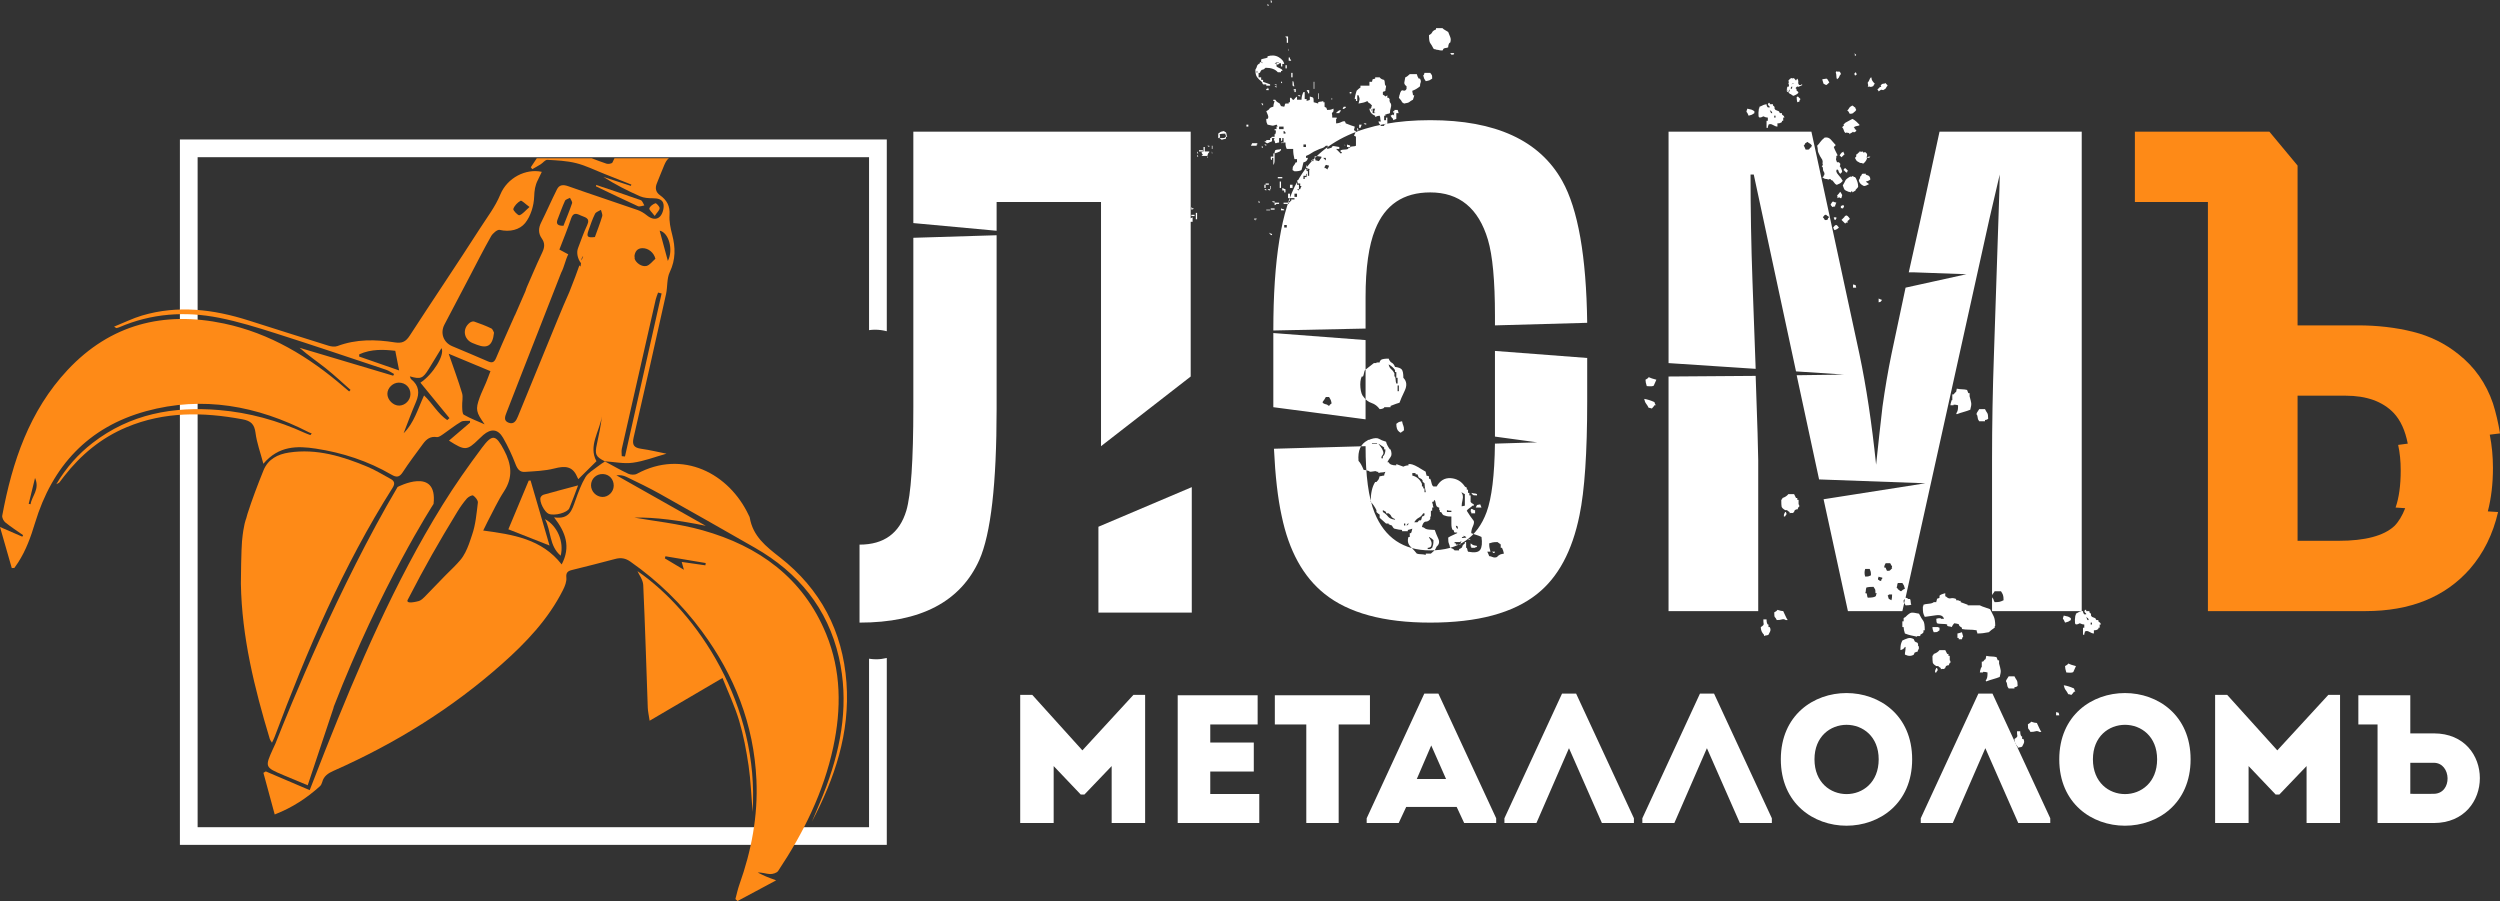
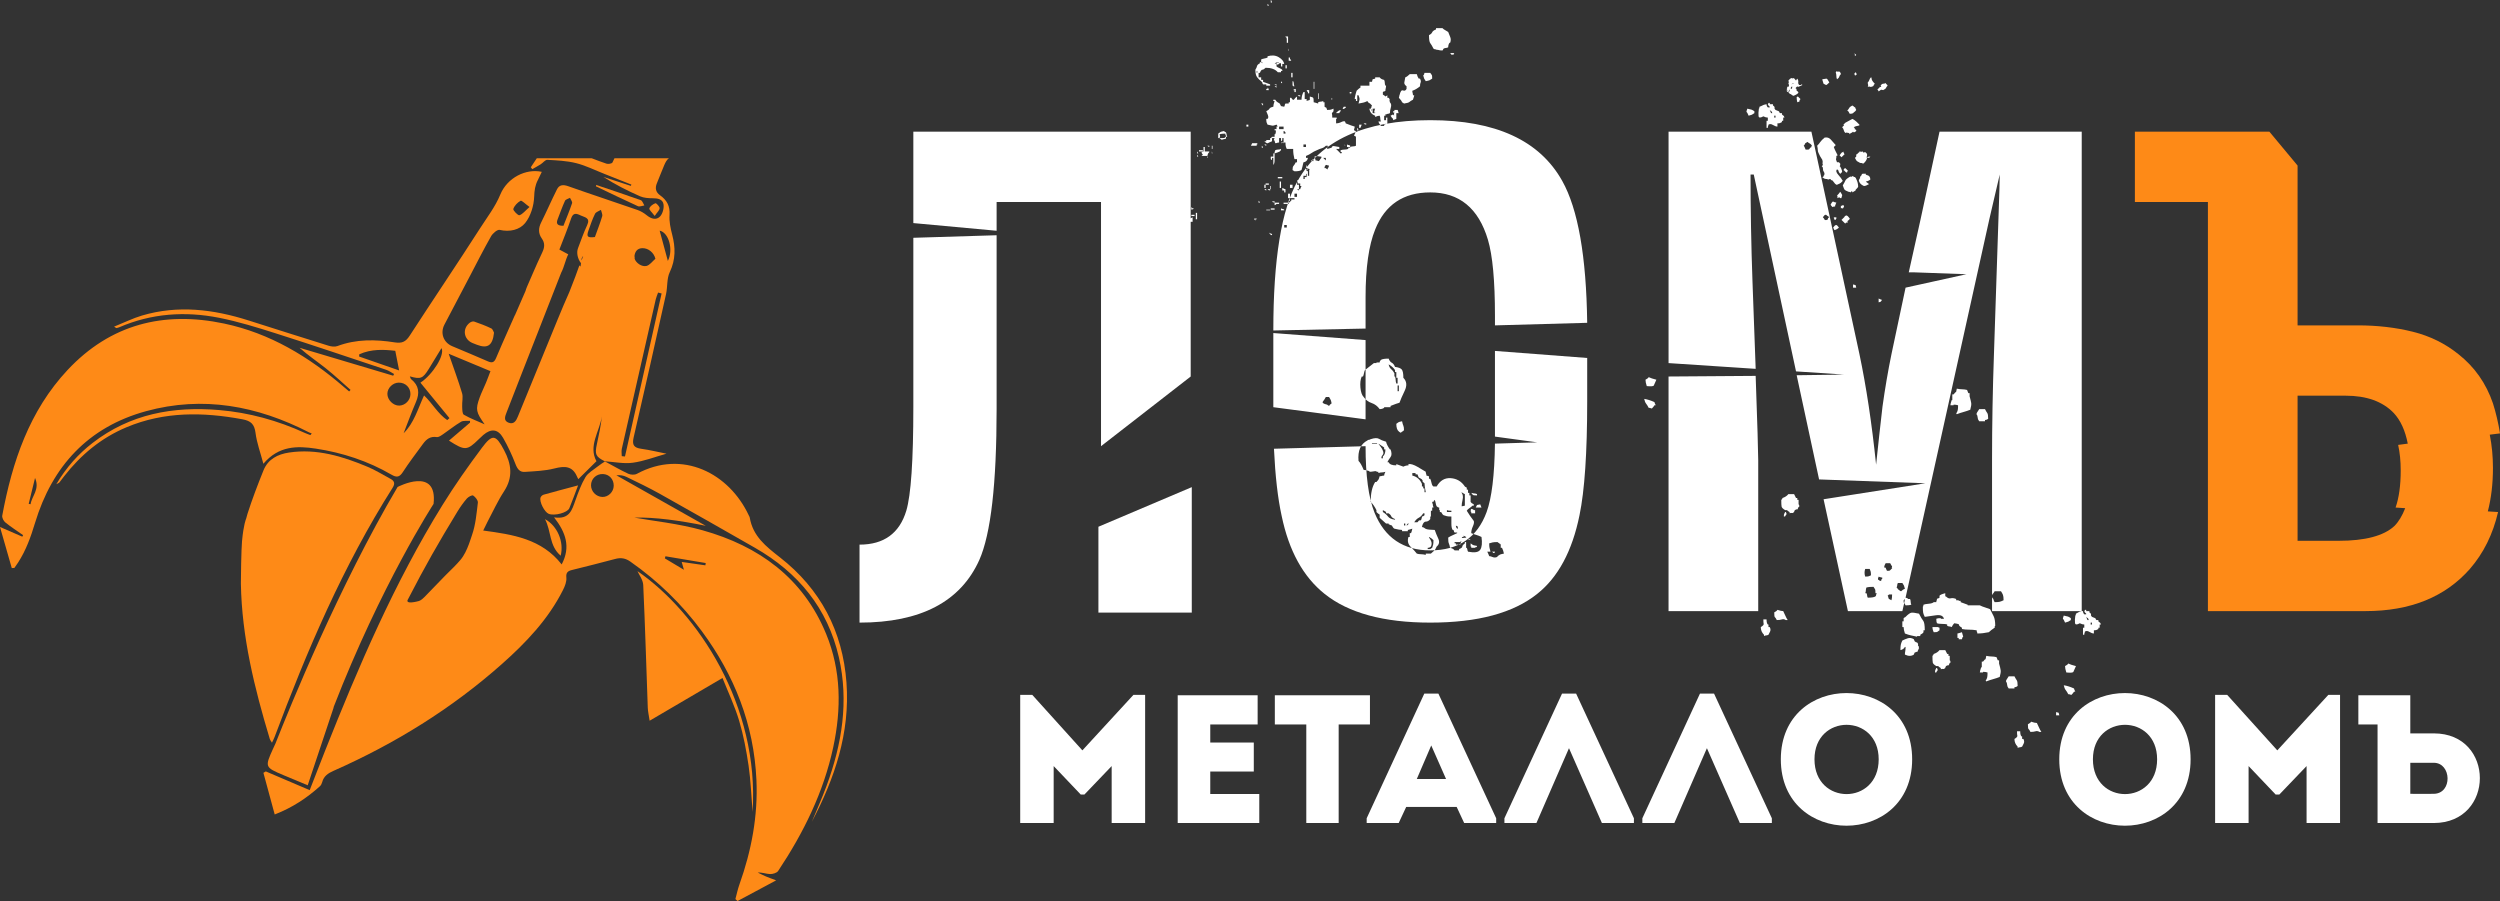
<svg xmlns="http://www.w3.org/2000/svg" width="197" height="71" viewBox="0 0 197 71" fill="none">
  <rect x="0" y="0" width="197" height="71" fill="#333333" stroke="none" />
-   <path d="M69.036 51.953C68.847 51.953 68.663 51.934 68.481 51.906V65.183H15.573V12.385H68.481V26.015C68.635 25.994 68.789 25.98 68.943 25.98C69.272 25.98 69.583 26.025 69.879 26.102V10.99H14.176V66.578H69.879V51.849C69.605 51.914 69.323 51.953 69.036 51.953Z" fill="white" />
  <path d="M71.416 40.247C71.786 39.005 71.971 36.285 71.971 32.087V18.738L78.533 18.537V32.238C78.533 38.115 78.079 42.078 77.17 44.126C75.689 47.417 72.543 49.062 67.731 49.062V42.917C69.649 42.917 70.877 42.027 71.416 40.247ZM93.827 29.669L86.76 35.16V15.917H78.533V18.184L71.971 17.579V10.377H93.827V29.669H93.827Z" fill="white" />
  <path d="M89.89 12.291H89.99V12.543H89.89V12.291ZM90.091 12.19H90.243V12.29C90.176 12.258 90.151 12.249 90.167 12.265C90.184 12.283 90.159 12.258 90.091 12.19ZM90.344 12.291H90.445C90.478 12.358 90.445 12.476 90.344 12.643L90.243 12.543C90.176 12.476 90.159 12.451 90.192 12.467C90.226 12.485 90.226 12.442 90.192 12.341C90.26 12.375 90.268 12.4 90.218 12.417C90.167 12.434 90.176 12.442 90.243 12.442C90.311 12.577 90.344 12.577 90.344 12.442V12.291ZM91.757 12.442V12.643H91.404C91.371 12.677 91.32 12.761 91.252 12.895H91.151V13.046H91.05V13.752H90.95V13.701H90.899V13.349H90.697V14.054H90.899V13.852C90.933 13.852 91.05 13.819 91.252 13.752V14.205H91.05V14.406H91.404V14.558C91.101 14.558 90.866 14.474 90.697 14.305L90.798 14.104H90.697V14.205C90.63 14.138 90.605 14.113 90.621 14.129C90.639 14.146 90.63 14.087 90.596 13.953H90.445V13.499H90.546V13.399H90.445V13.248C90.614 13.114 90.74 12.946 90.823 12.744C90.908 12.543 91.068 12.409 91.303 12.341V12.19C91.371 12.224 91.429 12.249 91.48 12.266C91.53 12.283 91.623 12.291 91.757 12.291V12.089H91.504V11.989H91.757C91.825 11.855 91.883 11.771 91.934 11.737C91.984 11.704 92.043 11.653 92.11 11.585H92.363V11.636H92.464V11.585C92.531 11.585 92.582 11.594 92.615 11.611C92.649 11.628 92.683 11.636 92.716 11.636V11.737H92.312V11.837H92.463V11.938C92.564 12.005 92.648 12.005 92.716 11.938C92.784 11.871 92.851 11.837 92.918 11.837V11.938C92.986 11.938 93.028 11.946 93.044 11.963C93.061 11.981 93.103 11.989 93.17 11.989V12.089C92.834 12.089 92.573 12.131 92.388 12.215C92.204 12.299 91.993 12.375 91.757 12.442ZM91.252 12.442V12.643L91.303 12.543H91.404C91.337 12.476 91.311 12.451 91.328 12.467C91.345 12.484 91.32 12.476 91.252 12.442ZM91.656 14.558H92.312V14.658H91.656V14.558ZM92.665 18.285C92.665 18.486 92.683 18.621 92.716 18.688C92.784 18.688 92.834 18.68 92.868 18.663C92.901 18.646 92.952 18.637 93.019 18.637V18.688C92.952 18.756 92.927 18.772 92.943 18.738C92.96 18.705 92.952 18.722 92.918 18.789C92.851 18.823 92.8 18.84 92.766 18.84C92.733 18.84 92.7 18.857 92.665 18.89V18.688L92.363 18.537C92.397 18.47 92.413 18.42 92.413 18.386C92.413 18.353 92.431 18.319 92.464 18.285C92.599 18.185 92.75 18.118 92.918 18.084V18.185H92.817C92.75 18.252 92.725 18.277 92.741 18.26C92.759 18.243 92.734 18.252 92.665 18.285ZM93.171 17.378C93.44 17.378 93.6 17.353 93.65 17.303C93.7 17.252 93.81 17.194 93.978 17.126V17.479H93.524V17.63H93.423V17.479C93.39 17.513 93.356 17.529 93.322 17.529C93.289 17.529 93.239 17.547 93.171 17.58V17.479C93.07 17.413 92.986 17.261 92.918 17.026C92.952 17.06 92.977 17.076 92.994 17.076C93.012 17.076 93.037 17.094 93.07 17.127C93.07 17.06 93.062 17.009 93.045 16.976C93.028 16.943 93.019 16.909 93.019 16.875C93.154 16.808 93.247 16.758 93.297 16.724C93.347 16.691 93.491 16.674 93.726 16.674V16.774H93.524C93.423 16.909 93.347 16.984 93.297 17.001C93.246 17.018 93.204 17.144 93.171 17.378ZM93.069 18.184V18.335C93.036 18.335 93.019 18.319 93.019 18.285C92.952 18.218 92.927 18.201 92.943 18.235C92.96 18.268 92.952 18.252 92.918 18.184H93.069V18.184ZM93.019 18.436H93.17C93.137 18.504 93.129 18.52 93.145 18.486C93.162 18.453 93.137 18.47 93.069 18.537V18.637C93.002 18.571 92.986 18.546 93.019 18.562C93.053 18.579 93.053 18.537 93.019 18.436ZM93.019 14.558H93.372V14.658C93.204 14.658 93.12 14.676 93.12 14.709C93.12 14.742 93.087 14.692 93.019 14.558ZM93.372 16.32V16.522H93.171V16.673C93.104 16.64 93.053 16.606 93.019 16.572H93.07V16.32C93.138 16.32 93.246 16.295 93.398 16.245C93.549 16.194 93.659 16.186 93.726 16.22V16.32H93.372V16.32ZM93.726 12.794H93.524V12.442H93.372V12.291C93.272 12.258 93.23 12.249 93.246 12.266C93.264 12.283 93.239 12.258 93.171 12.19H93.372V12.089H93.423V12.19C93.592 12.291 93.692 12.492 93.726 12.794ZM93.372 14.305C93.406 14.373 93.415 14.398 93.398 14.381C93.381 14.364 93.39 14.39 93.423 14.457H93.372V14.305ZM93.877 16.522V16.32L93.978 16.421H94.079C94.012 16.489 93.987 16.514 94.003 16.497C94.021 16.48 93.978 16.489 93.877 16.522ZM93.877 16.925H94.13V17.026H93.877V16.925ZM94.23 16.774H94.331V17.278H94.23V16.774ZM94.331 11.938C94.399 12.005 94.416 12.031 94.382 12.014C94.349 11.997 94.365 12.022 94.433 12.089H94.332V11.938H94.331ZM94.331 12.19C94.399 12.258 94.416 12.283 94.382 12.266C94.349 12.249 94.365 12.274 94.433 12.341H94.332V12.19H94.331ZM94.483 11.837H94.785V11.938H94.483V11.837ZM94.937 11.938H95.29V11.989C95.224 12.056 95.189 12.098 95.189 12.114C95.189 12.132 95.173 12.19 95.139 12.29H94.685C94.719 12.224 94.727 12.207 94.71 12.24C94.693 12.274 94.719 12.258 94.786 12.19C94.719 12.123 94.685 12.056 94.685 11.988C94.719 11.988 94.744 11.98 94.761 11.963C94.779 11.946 94.803 11.938 94.837 11.938V11.585H94.938V11.938H94.937ZM95.139 11.485H95.29V11.585C95.224 11.553 95.173 11.519 95.139 11.485ZM95.139 12.291C95.173 12.358 95.182 12.384 95.164 12.366C95.148 12.35 95.157 12.375 95.189 12.442H95.139V12.291ZM95.492 11.485H95.543V11.737H95.492V11.485ZM95.492 11.938C95.526 12.005 95.535 12.031 95.518 12.014C95.501 11.997 95.51 12.022 95.543 12.089H95.492V11.938ZM96.603 10.427C96.637 10.495 96.653 10.553 96.653 10.603C96.653 10.654 96.671 10.713 96.704 10.78H96.603V10.679C96.536 10.612 96.52 10.587 96.553 10.603C96.587 10.621 96.587 10.595 96.553 10.528C96.351 10.528 96.199 10.545 96.099 10.578C96.132 10.713 96.149 10.763 96.149 10.729C96.149 10.696 96.132 10.746 96.099 10.88H95.998V10.528C96.099 10.461 96.158 10.419 96.174 10.402C96.192 10.385 96.284 10.36 96.452 10.326C96.52 10.394 96.545 10.419 96.528 10.402C96.51 10.385 96.536 10.394 96.603 10.427ZM96.603 10.931C96.435 10.964 96.334 10.99 96.3 11.006C96.267 11.024 96.199 10.981 96.098 10.88C96.166 10.88 96.258 10.88 96.376 10.88C96.494 10.88 96.552 10.847 96.552 10.78H96.603V10.931ZM98.218 9.822H98.37V9.974H98.218V9.822ZM98.672 11.283H99.076V11.384H99.026V11.484H98.572L98.672 11.283ZM98.824 17.227H99.026V17.278H98.925V17.378C98.857 17.311 98.832 17.286 98.849 17.303C98.866 17.32 98.857 17.295 98.824 17.227ZM101.196 5.037H101.045V5.239H100.944V4.987H100.843C100.809 4.987 100.775 5.012 100.742 5.062C100.708 5.113 100.658 5.105 100.591 5.037V4.987C100.692 4.92 100.734 4.903 100.717 4.936C100.7 4.97 100.725 4.954 100.793 4.886C100.692 4.886 100.574 4.92 100.44 4.986L100.591 5.037V5.238C100.624 5.272 100.717 5.323 100.868 5.389C101.02 5.457 101.078 5.524 101.045 5.591H100.944V5.692H100.692C100.49 5.457 100.17 5.339 99.733 5.339C99.632 5.44 99.547 5.49 99.48 5.49C99.412 5.49 99.345 5.574 99.278 5.742H99.177V6.095H99.379V6.296H99.531V6.447C99.631 6.481 99.724 6.515 99.808 6.548C99.892 6.582 99.985 6.615 100.086 6.648V6.75H99.783V6.649H99.53C99.496 6.616 99.48 6.582 99.48 6.548C99.48 6.515 99.462 6.482 99.429 6.448C99.26 6.314 99.134 6.188 99.051 6.07C98.966 5.953 98.924 5.76 98.924 5.491C98.992 5.39 99.033 5.298 99.051 5.214C99.067 5.13 99.143 5.055 99.278 4.987V4.886C99.311 4.886 99.395 4.92 99.53 4.987C99.463 4.92 99.437 4.895 99.454 4.911C99.471 4.929 99.446 4.92 99.379 4.886V4.685C99.446 4.652 99.53 4.626 99.631 4.609C99.732 4.592 99.816 4.567 99.884 4.533V4.433C100.22 4.332 100.515 4.357 100.767 4.508C101.019 4.659 101.162 4.836 101.196 5.037ZM99.026 5.591V5.742H99.076V5.591H99.026ZM99.177 15.817C99.244 15.884 99.269 15.91 99.253 15.893C99.235 15.876 99.244 15.901 99.278 15.968H99.177V15.817H99.177ZM99.53 8.16V8.311C99.463 8.278 99.446 8.27 99.48 8.286C99.513 8.304 99.496 8.278 99.429 8.21C99.361 8.177 99.345 8.169 99.379 8.185C99.412 8.203 99.412 8.194 99.379 8.16H99.53V8.16ZM99.43 11.485C99.496 11.553 99.522 11.578 99.505 11.56C99.488 11.544 99.497 11.569 99.531 11.636H99.43V11.485H99.43ZM100.086 10.88H100.237V11.132C100.068 11.2 99.96 11.25 99.909 11.283C99.858 11.317 99.766 11.267 99.631 11.132H99.783V11.031H100.086V10.88ZM99.631 11.384H99.783V11.485C99.715 11.452 99.69 11.443 99.707 11.46C99.724 11.477 99.698 11.452 99.631 11.384ZM99.631 14.558H99.732V14.809H99.631V14.558ZM99.631 14.91H99.783V15.011C99.715 14.978 99.69 14.969 99.707 14.985C99.724 15.003 99.698 14.978 99.631 14.91ZM99.732 14.457H99.985V14.557H99.732V14.457ZM99.985 7.102H99.783V7.002H99.884V6.901C99.951 6.969 99.976 6.994 99.96 6.977C99.942 6.96 99.951 7.002 99.985 7.102ZM102.811 7.807H102.963V7.959C103.03 7.926 103.08 7.908 103.114 7.908C103.147 7.908 103.181 7.891 103.215 7.858V7.606C103.383 7.639 103.475 7.681 103.492 7.731C103.509 7.782 103.518 7.891 103.518 8.059C103.551 8.059 103.669 8.093 103.871 8.159V8.059C103.938 8.026 104.005 8.008 104.073 8.008C104.14 8.008 104.207 7.992 104.275 7.958V8.059H104.376V8.411C104.409 8.445 104.443 8.462 104.476 8.462C104.51 8.462 104.543 8.529 104.577 8.663C104.712 8.663 104.812 8.655 104.88 8.638C104.947 8.621 105.014 8.596 105.082 8.562V8.764C104.981 8.864 104.939 8.932 104.956 8.965C104.973 8.999 104.981 9.1 104.981 9.268H105.334V9.368H105.284V9.72C105.418 9.72 105.553 9.688 105.688 9.62C105.822 9.553 105.923 9.537 105.991 9.57C105.991 9.603 105.998 9.629 106.016 9.645C106.033 9.663 106.041 9.688 106.041 9.721C106.377 9.855 106.613 9.94 106.748 9.973C106.748 10.04 106.739 10.091 106.723 10.124C106.705 10.158 106.697 10.208 106.697 10.275C106.73 10.275 106.756 10.284 106.773 10.3C106.79 10.318 106.815 10.325 106.849 10.325C106.815 10.426 106.765 10.544 106.698 10.678C106.731 10.712 106.756 10.728 106.773 10.728C106.79 10.728 106.815 10.746 106.849 10.779V11.484C106.781 11.518 106.706 11.535 106.622 11.535C106.538 11.535 106.462 11.552 106.395 11.585V11.484C106.361 11.451 106.327 11.434 106.294 11.434C106.26 11.434 106.209 11.418 106.143 11.384V11.585H106.395V11.636H106.244V11.736C106.143 11.77 106.042 11.787 105.941 11.787C105.84 11.787 105.739 11.804 105.638 11.837V11.938C105.638 11.972 105.664 11.988 105.714 11.988C105.765 11.988 105.756 12.022 105.689 12.089H105.638C105.57 12.022 105.512 11.963 105.462 11.912C105.411 11.862 105.352 11.804 105.285 11.736H105.537V11.585C105.335 11.552 105.192 11.527 105.108 11.509C105.024 11.493 104.965 11.535 104.931 11.635C104.73 11.703 104.611 11.736 104.578 11.736C104.578 11.669 104.586 11.627 104.603 11.61C104.62 11.593 104.629 11.552 104.629 11.484H104.477C104.377 11.585 104.267 11.653 104.149 11.686C104.031 11.719 103.905 11.77 103.771 11.837C103.602 11.904 103.459 11.98 103.342 12.064C103.223 12.148 103.08 12.223 102.912 12.29V12.441H103.064C103.03 12.643 102.912 12.761 102.711 12.794C102.677 12.963 102.651 13.071 102.635 13.121C102.617 13.172 102.592 13.265 102.559 13.398C102.458 13.466 102.272 13.499 102.004 13.499C101.936 13.432 101.911 13.415 101.928 13.448C101.945 13.482 101.919 13.466 101.852 13.398C101.852 13.23 101.877 13.121 101.928 13.07C101.978 13.02 102.037 12.928 102.104 12.794H102.205V12.542H102.003C101.969 12.408 101.944 12.282 101.928 12.164C101.91 12.047 101.902 11.904 101.902 11.736H101.397C101.364 11.669 101.338 11.602 101.322 11.534C101.304 11.467 101.296 11.366 101.296 11.232H101.145V10.879H101.044V11.03C100.976 11.165 100.943 11.165 100.943 11.03V10.879H100.792V11.232C100.724 11.232 100.674 11.24 100.64 11.257C100.607 11.275 100.556 11.283 100.489 11.283C100.455 11.115 100.421 11.039 100.388 11.056C100.354 11.073 100.371 11.014 100.439 10.879H100.237C100.169 10.846 100.153 10.821 100.187 10.803C100.219 10.787 100.253 10.778 100.287 10.778H100.439V10.678V10.577H100.489C100.522 10.51 100.54 10.435 100.54 10.351C100.54 10.267 100.506 10.242 100.439 10.275V10.174H100.59V9.973H100.691C100.657 9.94 100.64 9.915 100.64 9.897C100.64 9.88 100.623 9.855 100.59 9.821C100.421 9.889 100.304 9.914 100.237 9.897C100.169 9.88 100.052 9.855 99.883 9.821C99.85 9.754 99.824 9.695 99.808 9.645C99.79 9.595 99.782 9.502 99.782 9.368H99.883C99.95 9.301 99.959 9.2 99.908 9.066C99.858 8.932 99.815 8.831 99.782 8.764C99.916 8.697 100.001 8.63 100.035 8.562C100.068 8.495 100.169 8.445 100.337 8.411C100.337 8.31 100.371 8.159 100.438 7.958H100.337V7.857H100.489C100.556 7.958 100.607 8.017 100.64 8.034C100.673 8.051 100.741 8.093 100.842 8.159L100.943 8.361L101.195 8.412C101.229 8.345 101.246 8.294 101.246 8.26C101.246 8.227 101.263 8.194 101.297 8.16H101.549V8.059H101.65V7.707H101.751C101.852 7.875 101.928 7.917 101.978 7.833C102.029 7.749 102.104 7.674 102.205 7.606V7.858H102.559C102.559 7.656 102.609 7.455 102.71 7.253H102.811V7.807H102.811ZM99.783 16.522H100.086V16.572H99.783V16.522ZM99.884 0.302C99.951 0.37 99.976 0.395 99.96 0.378C99.942 0.361 99.951 0.386 99.985 0.453H99.884V0.302H99.884ZM99.884 14.91H100.086V15.011C99.985 14.978 99.942 14.969 99.96 14.985C99.976 15.003 99.951 14.978 99.884 14.91ZM99.985 18.335C100.119 18.403 100.203 18.436 100.237 18.436V18.537C100.136 18.504 100.086 18.478 100.086 18.461C100.086 18.445 100.052 18.403 99.985 18.335ZM100.086 14.658H100.136V14.91H100.086V14.658ZM100.136 0C100.203 0.067 100.228 0.093 100.212 0.076C100.194 0.059 100.203 0.101 100.237 0.201H100.136V0H100.136ZM100.136 12.341H100.338V12.089H100.439C100.439 12.258 100.439 12.434 100.439 12.618C100.439 12.803 100.405 12.929 100.338 12.996V12.441H100.237V12.542C100.203 12.61 100.178 12.627 100.161 12.593C100.144 12.559 100.136 12.526 100.136 12.492V12.341ZM100.136 16.421H100.439V16.522H100.136V16.421ZM100.237 15.867H100.439V15.968C100.338 15.935 100.295 15.926 100.313 15.943C100.329 15.96 100.304 15.935 100.237 15.867ZM107.607 25.891V23.423C107.607 21.106 107.859 19.326 108.364 18.084C109.137 16.136 110.585 15.162 112.705 15.162C114.993 15.162 116.507 16.405 117.248 18.889C117.618 20.132 117.803 22.131 117.803 24.884V25.64L125.071 25.438C125.004 20.199 124.347 16.472 123.103 14.255C121.319 11.065 117.853 9.47 112.705 9.47C107.523 9.47 104.04 11.065 102.256 14.255C100.977 16.506 100.338 20.434 100.338 26.042L107.607 25.891ZM100.338 31.634V32.087L107.607 33.044V26.798L100.338 26.244V31.634ZM100.994 40.65C101.566 43.404 102.693 45.453 104.376 46.796C106.26 48.307 109.037 49.062 112.705 49.062C116.44 49.062 119.249 48.306 121.134 46.796C122.783 45.486 123.893 43.421 124.465 40.6C124.869 38.653 125.071 35.664 125.071 31.634V28.208L117.802 27.654V34.404L121.134 34.857L117.802 34.958C117.769 37.443 117.55 39.239 117.146 40.348C116.406 42.363 114.925 43.37 112.705 43.37C110.585 43.37 109.121 42.38 108.313 40.398C107.841 39.223 107.607 37.476 107.607 35.159L100.388 35.361C100.489 37.511 100.691 39.273 100.994 40.65ZM100.439 6.649H100.59V6.75C100.522 6.683 100.489 6.666 100.489 6.699C100.489 6.733 100.472 6.717 100.439 6.649ZM100.439 6.8H100.59V6.901C100.522 6.868 100.472 6.834 100.439 6.8ZM100.489 11.837C100.556 11.804 100.632 11.787 100.717 11.787C100.8 11.787 100.876 11.77 100.944 11.736V11.837C100.876 11.871 100.86 11.88 100.893 11.862C100.926 11.846 100.91 11.871 100.843 11.938C100.775 11.972 100.717 11.997 100.666 12.014C100.616 12.031 100.54 12.056 100.439 12.089V11.989L100.489 11.837ZM100.439 15.968H100.792V16.069H100.59C100.522 16.136 100.497 16.161 100.515 16.144C100.531 16.128 100.506 16.136 100.439 16.169V15.968H100.439ZM100.691 13.953H101.045V14.053H100.691V13.953ZM100.792 9.974V10.175H101.146V9.974H100.792ZM100.843 14.305H100.944V14.809H100.843V14.305ZM100.944 6.397C100.977 6.431 101.011 6.481 101.045 6.548H100.944V6.397ZM100.944 11.233H101.146V11.283C101.045 11.25 101.002 11.25 101.019 11.283C101.036 11.317 101.011 11.301 100.944 11.233ZM100.944 16.572V16.421C101.011 16.455 101.061 16.472 101.095 16.472C101.128 16.472 101.162 16.489 101.196 16.522V16.573H100.944V16.572ZM101.297 14.91V15.162H101.196V15.011H101.045V14.809C101.179 14.877 101.263 14.91 101.297 14.91ZM101.146 10.528H101.297V10.427C101.229 10.394 101.212 10.385 101.246 10.402C101.279 10.419 101.263 10.394 101.196 10.326H101.145V10.528H101.146ZM101.146 15.968H101.549V16.069H101.146V15.968ZM101.196 17.731H101.398V17.932H101.196V17.731ZM101.499 2.871V3.375H101.398C101.398 3.308 101.398 3.216 101.398 3.098C101.398 2.981 101.364 2.922 101.297 2.922V2.871H101.499ZM101.297 5.138H101.398V5.39H101.297V5.138ZM101.499 3.828C101.532 3.896 101.541 3.921 101.524 3.904C101.507 3.887 101.515 3.912 101.549 3.98H101.499V3.828ZM101.499 15.263H101.65V15.615H101.499V15.263ZM101.65 15.817V15.968C101.583 15.935 101.566 15.926 101.6 15.943C101.633 15.96 101.617 15.935 101.549 15.867C101.515 15.867 101.498 15.85 101.498 15.817H101.65V15.817ZM101.751 4.785H101.549V4.533H101.65V4.634C101.684 4.668 101.718 4.718 101.751 4.785ZM101.65 14.558H101.852V14.809H101.65V14.558ZM101.65 15.615H102.004V15.716H101.751V15.817C101.717 15.884 101.692 15.901 101.675 15.867C101.658 15.834 101.65 15.8 101.65 15.766V15.615H101.65ZM101.751 5.742H101.852V6.095H101.751V5.742ZM101.852 6.397H101.903C101.936 6.465 101.953 6.532 101.953 6.598C101.953 6.666 101.97 6.733 102.004 6.8H101.903V6.75H101.853V6.397H101.852ZM102.105 7.002V7.254H102.004V7.103H101.903C101.97 7.036 101.995 7.011 101.979 7.027C101.961 7.044 102.004 7.035 102.105 7.002ZM102.004 15.263H102.205V15.515H102.004V15.263ZM102.256 14.457H102.458V14.658H102.559C102.491 14.793 102.458 14.877 102.458 14.91H102.357V14.558H102.206V14.205H102.256V14.457H102.256ZM102.205 14.91H102.357V15.011C102.289 14.978 102.239 14.944 102.205 14.91ZM102.256 7.505H102.458V7.606C102.357 7.573 102.314 7.564 102.332 7.581C102.348 7.598 102.323 7.573 102.256 7.505ZM102.711 11.384V11.585H102.912V11.384H102.711ZM102.963 13.953H102.811V14.104H102.711V13.852H102.912V13.701H102.963V13.953H102.963ZM102.963 13.248C103.03 13.281 103.08 13.298 103.114 13.298C103.147 13.298 103.181 13.316 103.215 13.349C103.215 13.416 103.215 13.424 103.215 13.374C103.215 13.323 103.198 13.332 103.164 13.399V13.852H103.063V13.5C102.996 13.467 102.945 13.433 102.912 13.399C102.979 13.366 103.004 13.366 102.988 13.399C102.971 13.433 102.996 13.416 103.064 13.349H102.912V13.046H102.963V13.248H102.963ZM102.963 7.102H103.165V7.354H103.064V7.254C102.996 7.187 102.971 7.162 102.988 7.178C103.005 7.195 102.996 7.17 102.963 7.102ZM103.518 12.694H103.316V12.643H103.417V12.543C103.484 12.61 103.509 12.636 103.493 12.619C103.475 12.602 103.484 12.627 103.518 12.694ZM103.518 6.447H103.569V7.002H103.518V6.447ZM103.669 12.643C103.669 12.576 103.635 12.476 103.569 12.341H103.669V12.291C103.736 12.291 103.812 12.299 103.897 12.316C103.98 12.334 104.056 12.341 104.124 12.341V12.442C104.056 12.51 104.023 12.551 104.023 12.568C104.023 12.585 103.989 12.627 103.922 12.694C103.888 12.694 103.854 12.686 103.821 12.668C103.787 12.652 103.737 12.643 103.669 12.643ZM103.871 7.354H103.922V7.807H103.871V7.354ZM104.477 31.281H104.73C104.796 31.416 104.839 31.491 104.856 31.508C104.872 31.525 104.898 31.617 104.931 31.785C104.831 31.852 104.763 31.919 104.73 31.986C104.662 31.953 104.611 31.919 104.578 31.886C104.275 31.819 104.166 31.735 104.25 31.634C104.334 31.533 104.409 31.415 104.477 31.281ZM104.477 12.442V12.643L104.376 12.543C104.309 12.51 104.292 12.501 104.326 12.518C104.359 12.535 104.342 12.51 104.275 12.442H104.477ZM104.477 12.996C104.544 12.996 104.586 13.005 104.603 13.021C104.62 13.039 104.661 13.046 104.729 13.046C104.695 13.147 104.687 13.19 104.704 13.172C104.721 13.156 104.695 13.181 104.628 13.248V13.349C104.56 13.316 104.535 13.307 104.552 13.323C104.569 13.341 104.544 13.316 104.476 13.248H104.376V13.147C104.409 13.114 104.426 13.089 104.426 13.071C104.427 13.055 104.443 13.03 104.477 12.996ZM104.931 7.707C104.998 7.774 105.015 7.8 104.982 7.783C104.948 7.766 104.948 7.791 104.982 7.858H104.931V7.707ZM105.537 8.916H105.285V8.865H105.335C105.402 8.765 105.503 8.698 105.638 8.664V8.764C105.57 8.832 105.545 8.857 105.562 8.84C105.579 8.824 105.57 8.849 105.537 8.916ZM105.537 9.822C105.604 9.89 105.629 9.907 105.613 9.873C105.595 9.84 105.621 9.856 105.689 9.923C105.655 9.89 105.604 9.856 105.537 9.822ZM105.891 8.412H106.042V8.513H105.991C105.957 8.513 105.941 8.53 105.941 8.563C105.941 8.597 105.89 8.597 105.789 8.563C105.822 8.53 105.84 8.505 105.84 8.488C105.84 8.471 105.857 8.446 105.891 8.412ZM105.891 11.384C105.957 11.452 105.983 11.477 105.966 11.46C105.949 11.443 105.974 11.452 106.042 11.485C106.008 11.452 105.957 11.418 105.891 11.384ZM106.344 7.254H106.496V7.354H106.395V7.455C106.361 7.388 106.353 7.363 106.37 7.379C106.387 7.397 106.378 7.354 106.344 7.254ZM109.07 6.296C109.103 6.364 109.121 6.44 109.121 6.523C109.121 6.608 109.138 6.683 109.172 6.75H109.222C109.222 6.818 109.213 6.885 109.197 6.951C109.179 7.019 109.172 7.086 109.172 7.153C109.138 7.187 109.104 7.203 109.07 7.203C109.037 7.203 109.003 7.221 108.97 7.254V7.455C109.037 7.489 109.079 7.514 109.096 7.531C109.113 7.548 109.138 7.573 109.172 7.607C109.205 7.574 109.23 7.556 109.248 7.556C109.264 7.556 109.289 7.54 109.323 7.506V7.707H109.424C109.491 7.775 109.516 7.826 109.5 7.859C109.483 7.892 109.491 7.959 109.525 8.06C109.626 8.16 109.651 8.295 109.601 8.463C109.55 8.632 109.525 8.783 109.525 8.916C109.458 8.95 109.407 8.967 109.374 8.967C109.34 8.967 109.29 8.984 109.222 9.017C109.189 8.95 109.172 8.984 109.172 9.118H109.071V9.47H109.222V9.269H109.323V9.722C109.256 9.756 109.214 9.772 109.197 9.772C109.18 9.772 109.138 9.79 109.071 9.823V9.924H108.819C108.751 9.823 108.709 9.765 108.693 9.747C108.675 9.731 108.65 9.672 108.617 9.571H108.819C108.785 9.504 108.768 9.428 108.768 9.344C108.768 9.261 108.751 9.185 108.718 9.118C108.617 9.118 108.498 9.151 108.364 9.218V9.118C108.094 9.017 107.943 8.833 107.91 8.563H108.011C108.044 8.664 108.053 8.707 108.036 8.689C108.019 8.672 108.044 8.698 108.112 8.765C108.078 8.698 108.061 8.648 108.061 8.614L108.011 8.563C108.044 8.53 108.061 8.497 108.061 8.463C108.061 8.43 108.078 8.379 108.112 8.312L107.961 8.16C107.826 8.094 107.759 8.027 107.759 7.959C107.624 8.027 107.514 8.069 107.431 8.085C107.346 8.102 107.22 8.127 107.052 8.16C107.085 8.027 107.111 7.926 107.128 7.859C107.144 7.792 107.119 7.674 107.052 7.506H106.951V7.959H106.85V7.808H106.75C106.75 7.741 106.775 7.606 106.826 7.405C106.876 7.203 106.917 7.103 106.951 7.103C107.052 7.002 107.136 6.935 107.204 6.901V6.75H107.911V6.447H108.113L108.163 6.246L108.365 6.195V6.095H108.718C108.784 6.195 108.902 6.264 109.07 6.296ZM106.95 10.074C107.017 10.142 107.043 10.167 107.026 10.15C107.009 10.133 107.018 10.175 107.051 10.276H106.951V10.074H106.95ZM109.222 34.807C109.255 34.975 109.356 35.177 109.524 35.411H109.575C109.676 35.681 109.676 35.882 109.575 36.016C109.474 36.151 109.39 36.285 109.323 36.419H109.423C109.49 36.588 109.692 36.671 110.029 36.671V36.571C110.231 36.638 110.416 36.705 110.585 36.772C110.719 36.705 110.853 36.672 110.988 36.672V36.571C111.156 36.538 111.4 36.613 111.72 36.797C112.04 36.983 112.25 37.108 112.351 37.175C112.351 37.243 112.359 37.293 112.376 37.327C112.393 37.36 112.402 37.411 112.402 37.478C112.435 37.478 112.469 37.486 112.502 37.503C112.535 37.52 112.569 37.528 112.603 37.528V37.73H112.704C112.737 37.797 112.771 37.906 112.805 38.057C112.838 38.208 112.889 38.301 112.956 38.334H113.209C113.478 37.864 113.848 37.646 114.319 37.679C114.79 37.713 115.16 37.931 115.43 38.334C115.463 38.368 115.488 38.384 115.506 38.384C115.522 38.384 115.547 38.402 115.582 38.435V38.586H115.682V38.838H115.783V39.039H115.884V39.543C115.917 39.611 116.002 39.678 116.136 39.745V39.845H116.036C115.968 39.913 115.884 39.98 115.783 40.047C115.682 40.114 115.614 40.181 115.581 40.248C115.682 40.417 115.775 40.559 115.859 40.676C115.942 40.794 116.035 40.92 116.136 41.054C116.169 41.155 116.144 41.298 116.06 41.482C115.976 41.667 115.934 41.844 115.934 42.011C116.102 42.079 116.245 42.129 116.363 42.162C116.481 42.196 116.607 42.247 116.742 42.313C116.809 42.784 116.775 43.12 116.641 43.321C116.506 43.522 116.187 43.573 115.682 43.472C115.648 43.405 115.631 43.355 115.631 43.321C115.631 43.288 115.614 43.237 115.581 43.17H115.53V42.717H115.43V42.817C115.295 42.918 115.228 43.002 115.228 43.069C115.228 43.137 115.143 43.204 114.975 43.271V43.371H114.622C114.554 43.271 114.437 43.204 114.268 43.17C114.235 43.002 114.201 42.885 114.168 42.817C114.134 42.75 114.117 42.599 114.117 42.364C114.218 42.297 114.327 42.238 114.445 42.188C114.563 42.137 114.689 42.079 114.824 42.011V41.961H114.622C114.588 41.928 114.571 41.894 114.571 41.86C114.571 41.827 114.554 41.794 114.521 41.76H114.47C114.402 41.659 114.369 41.5 114.369 41.281C114.369 41.063 114.369 40.87 114.369 40.702C114.201 40.702 114.083 40.694 114.016 40.677C113.948 40.66 113.865 40.635 113.764 40.601C113.696 40.568 113.629 40.484 113.562 40.349H113.461V40.198H113.41V39.996C113.343 39.996 113.275 39.963 113.208 39.896C113.174 39.829 113.149 39.745 113.132 39.644C113.115 39.543 113.09 39.46 113.056 39.392C112.989 39.459 112.964 39.485 112.981 39.467C112.997 39.451 112.989 39.476 112.955 39.543H112.856C112.856 39.611 112.873 39.678 112.907 39.745C112.907 39.812 112.914 39.863 112.932 39.896C112.949 39.93 112.957 39.963 112.957 39.996H112.856V40.248H112.755V40.702H112.705V40.903C112.604 41.038 112.486 41.105 112.351 41.105C112.216 41.105 112.115 41.239 112.049 41.508C112.082 41.541 112.115 41.558 112.149 41.558C112.183 41.558 112.216 41.576 112.25 41.609C112.317 41.676 112.443 41.718 112.629 41.735C112.813 41.752 112.957 41.76 113.058 41.76C113.125 41.961 113.217 42.188 113.335 42.44C113.453 42.692 113.411 42.902 113.209 43.069C113.142 43.238 113.074 43.346 113.007 43.397C112.94 43.447 112.856 43.522 112.755 43.623H112.351V43.724C112.216 43.691 112.09 43.673 111.973 43.673C111.854 43.673 111.745 43.657 111.644 43.623C111.544 43.489 111.383 43.313 111.165 43.094C110.946 42.876 110.888 42.616 110.988 42.313H111.089V42.011H111.19C111.223 41.944 111.257 41.827 111.291 41.659C111.089 41.726 110.97 41.759 110.937 41.759V41.86H110.483V41.759C110.348 41.759 110.147 41.726 109.878 41.659C109.81 41.626 109.743 41.541 109.676 41.406C109.642 41.406 109.557 41.373 109.423 41.306V41.255H109.221C109.153 41.189 109.07 41.113 108.969 41.029C108.868 40.945 108.783 40.87 108.716 40.802V40.55C108.648 40.517 108.565 40.449 108.464 40.349V40.197C108.329 39.929 108.177 39.711 108.01 39.542C108.01 38.871 108.127 38.351 108.363 37.981H108.464C108.531 37.914 108.581 37.855 108.615 37.805C108.648 37.754 108.682 37.663 108.716 37.528C108.783 37.528 108.842 37.52 108.892 37.503C108.943 37.486 109.001 37.478 109.069 37.478C109.069 37.411 109.102 37.31 109.17 37.175C109.069 37.209 108.976 37.226 108.892 37.226C108.808 37.226 108.716 37.243 108.615 37.276V37.176H108.464V37.125C108.363 37.125 108.27 37.134 108.186 37.151C108.102 37.168 108.01 37.176 107.909 37.176V37.125C107.707 37.059 107.555 37.025 107.455 37.025C107.32 36.689 107.185 36.454 107.051 36.319C106.983 35.513 107.219 34.977 107.757 34.707C107.824 34.641 107.849 34.624 107.833 34.657C107.816 34.691 107.875 34.674 108.01 34.607C108.313 34.506 108.531 34.498 108.666 34.581C108.801 34.664 108.986 34.74 109.222 34.807ZM107.102 9.822H107.304C107.27 9.89 107.253 9.932 107.253 9.948C107.253 9.966 107.236 10.007 107.202 10.074H107.102V9.822ZM109.928 28.913C110.197 28.947 110.374 29.014 110.458 29.115C110.542 29.216 110.585 29.435 110.585 29.77C110.853 30.039 110.887 30.383 110.685 30.802C110.483 31.223 110.348 31.533 110.281 31.734C110.146 31.768 109.911 31.852 109.575 31.986V32.087H109.07V32.137C108.969 32.205 108.851 32.238 108.717 32.238C108.548 32.003 108.338 31.844 108.086 31.759C107.834 31.676 107.623 31.517 107.455 31.281C107.32 31.147 107.236 30.903 107.202 30.551C107.169 30.198 107.202 29.904 107.303 29.669H107.404C107.437 29.602 107.463 29.518 107.48 29.417C107.497 29.317 107.522 29.233 107.556 29.165C107.69 29.065 107.808 28.972 107.909 28.888C108.01 28.805 108.128 28.712 108.263 28.611H108.465V28.561H108.717C108.717 28.494 108.75 28.427 108.818 28.359C108.919 28.293 109.121 28.259 109.424 28.259C109.49 28.427 109.575 28.536 109.676 28.586C109.777 28.636 109.861 28.746 109.928 28.913ZM107.455 9.722H107.657V9.822C107.556 9.789 107.513 9.781 107.531 9.797C107.547 9.815 107.522 9.789 107.455 9.722ZM108.111 34.908V34.958H108.515V34.908H108.111ZM108.162 8.563V8.916H108.364V8.865H108.263C108.296 8.798 108.313 8.748 108.313 8.714C108.313 8.681 108.33 8.631 108.364 8.563H108.162ZM108.616 34.958C108.683 35.059 108.75 35.152 108.818 35.235C108.885 35.319 108.936 35.411 108.969 35.512C109.037 35.647 109.028 35.764 108.944 35.864C108.86 35.965 108.834 36.049 108.868 36.116H108.969V35.965C109.103 35.865 109.171 35.68 109.171 35.411H109.07V35.311V35.26L108.616 34.958ZM108.969 40.197V40.348C109.138 40.449 109.272 40.567 109.373 40.7C109.474 40.835 109.659 40.919 109.929 40.953V40.902C109.76 40.835 109.659 40.759 109.626 40.675C109.592 40.592 109.525 40.516 109.424 40.449H109.222V40.348C109.188 40.315 109.103 40.264 108.969 40.197ZM109.424 28.712C109.457 28.881 109.524 29.006 109.625 29.09C109.726 29.174 109.81 29.284 109.878 29.417V29.669H109.929C109.962 29.77 109.979 29.863 109.979 29.946C109.979 30.03 109.996 30.122 110.03 30.223H110.131V29.77H110.03V29.317H109.929V29.165C109.827 28.998 109.659 28.847 109.424 28.712ZM110.231 8.916H110.03V9.369C109.962 9.403 109.92 9.419 109.903 9.419C109.886 9.419 109.844 9.437 109.777 9.47V9.369L109.676 9.269L109.576 9.118L109.777 9.017C109.844 9.118 109.87 9.135 109.853 9.067C109.836 9 109.845 8.933 109.879 8.866H109.778V8.765H109.879V8.665H110.131C110.164 8.732 110.182 8.783 110.182 8.816C110.181 8.849 110.198 8.883 110.231 8.916ZM110.483 33.195C110.517 33.364 110.551 33.481 110.585 33.548C110.618 33.615 110.635 33.733 110.635 33.9C110.567 33.968 110.525 34.001 110.509 34.001C110.491 34.001 110.45 34.035 110.383 34.102C110.315 34.069 110.264 34.035 110.231 34.001C110.096 33.9 110.03 33.699 110.03 33.396C110.13 33.33 110.189 33.288 110.206 33.27C110.223 33.254 110.315 33.229 110.483 33.195ZM110.13 30.374V30.827H110.231V30.374H110.13ZM111.645 5.843C111.678 5.978 111.728 6.095 111.796 6.195H111.897C111.964 6.33 111.98 6.431 111.947 6.498C111.914 6.565 111.897 6.666 111.897 6.8C111.695 6.968 111.493 7.086 111.291 7.152C111.291 7.22 111.299 7.278 111.316 7.329C111.333 7.379 111.341 7.438 111.341 7.505H111.443C111.443 7.539 111.409 7.656 111.341 7.858C111.207 7.925 111.115 7.983 111.064 8.034C111.014 8.084 110.87 8.127 110.635 8.16C110.601 8.127 110.551 8.093 110.483 8.059C110.45 7.959 110.365 7.841 110.231 7.707C110.264 7.606 110.273 7.564 110.257 7.581C110.239 7.598 110.248 7.573 110.282 7.505C110.348 7.203 110.441 7.077 110.559 7.127C110.677 7.178 110.769 7.136 110.837 7.001V6.8C110.702 6.699 110.643 6.598 110.66 6.498C110.677 6.397 110.702 6.263 110.736 6.095C110.837 6.062 110.954 5.977 111.089 5.843H111.645V5.843ZM110.635 41.255V41.406H110.736V41.255H110.635ZM110.938 41.255C110.87 41.322 110.837 41.373 110.837 41.406C110.87 41.406 110.904 41.389 110.938 41.355C111.005 41.288 111.022 41.255 110.989 41.255H110.938ZM111.291 37.275V37.477C111.46 37.511 111.611 37.586 111.746 37.703C111.88 37.822 111.98 37.964 112.048 38.132V38.333H112.149V38.484H112.25V38.786H112.351C112.283 38.451 112.25 38.216 112.25 38.081C112.115 37.98 112.065 37.93 112.098 37.93C112.132 37.93 112.115 37.88 112.048 37.779C112.014 37.746 111.93 37.696 111.795 37.628C111.762 37.561 111.745 37.519 111.745 37.502C111.745 37.486 111.728 37.444 111.694 37.377H111.543V37.276H111.291V37.275ZM112.149 40.449C112.049 40.617 111.93 40.735 111.796 40.801C111.661 40.869 111.544 40.986 111.443 41.154H111.695C111.796 41.02 111.855 40.97 111.872 41.003C111.889 41.037 111.93 41.02 111.998 40.953C111.998 40.92 112.006 40.886 112.023 40.852C112.04 40.819 112.049 40.769 112.049 40.701C112.115 40.701 112.183 40.668 112.25 40.6V40.449H112.149V40.449ZM112.25 5.742H112.704C112.771 5.843 112.813 5.902 112.831 5.919C112.847 5.936 112.856 6.028 112.856 6.195C112.755 6.263 112.687 6.305 112.654 6.321C112.62 6.339 112.519 6.364 112.351 6.397C112.283 6.296 112.241 6.229 112.225 6.195C112.207 6.162 112.183 6.078 112.149 5.944C112.216 5.877 112.241 5.851 112.225 5.868C112.208 5.886 112.216 5.843 112.25 5.742ZM112.856 43.169C112.889 43.068 112.914 42.984 112.932 42.917C112.949 42.85 112.957 42.733 112.957 42.564C112.889 42.497 112.831 42.447 112.781 42.413C112.73 42.38 112.671 42.346 112.604 42.312V42.363C112.671 42.43 112.73 42.531 112.781 42.665C112.831 42.8 112.822 42.934 112.755 43.068C112.687 43.136 112.604 43.169 112.503 43.169V43.269H112.705C112.738 43.236 112.788 43.203 112.856 43.169ZM114.118 2.519C114.151 2.619 114.202 2.745 114.269 2.896C114.336 3.047 114.336 3.207 114.269 3.375H114.219C114.151 3.475 114.118 3.593 114.118 3.728C114.05 3.761 113.992 3.778 113.941 3.778C113.891 3.778 113.832 3.795 113.765 3.828C113.731 3.862 113.714 3.887 113.714 3.904C113.714 3.922 113.697 3.946 113.663 3.98C113.528 3.98 113.411 3.963 113.31 3.929C113.242 3.929 113.192 3.922 113.159 3.904C113.125 3.887 113.091 3.879 113.058 3.879C113.024 3.879 112.99 3.862 112.957 3.828C112.856 3.627 112.772 3.484 112.705 3.4C112.637 3.317 112.604 3.106 112.604 2.77C112.738 2.704 112.822 2.628 112.856 2.544C112.889 2.46 112.99 2.385 113.159 2.317V2.216H113.664C113.731 2.284 113.798 2.334 113.866 2.367C113.933 2.401 114.017 2.452 114.118 2.519ZM114.017 40.348H114.37V40.247C114.202 40.247 114.084 40.231 114.017 40.197V40.348ZM114.269 4.181C114.336 4.181 114.412 4.181 114.497 4.181C114.58 4.181 114.606 4.215 114.572 4.282C114.437 4.315 114.37 4.324 114.37 4.307C114.37 4.29 114.337 4.249 114.269 4.181ZM115.077 42.917C115.077 42.816 115.11 42.733 115.178 42.665H115.077V42.715H114.623V42.816H114.724V42.917H115.077V42.917ZM114.724 41.406C114.724 41.506 114.757 41.591 114.825 41.658H114.875V41.507C114.841 41.474 114.816 41.456 114.799 41.456C114.782 41.456 114.757 41.44 114.724 41.406ZM115.43 39.844V38.938C115.295 38.871 115.211 38.82 115.178 38.786V38.837C115.279 38.971 115.304 39.148 115.254 39.366C115.203 39.585 115.178 39.761 115.178 39.895H115.228C115.295 39.862 115.321 39.853 115.304 39.87C115.287 39.886 115.329 39.878 115.43 39.844ZM115.329 42.312H115.228C115.161 42.38 115.186 42.405 115.304 42.388C115.422 42.371 115.498 42.363 115.531 42.363V42.312L115.33 42.212V42.312H115.329ZM115.683 42.464C115.75 42.531 115.775 42.556 115.758 42.539C115.741 42.523 115.784 42.531 115.885 42.564C115.817 42.498 115.792 42.472 115.809 42.489C115.825 42.506 115.784 42.497 115.683 42.464ZM116.238 40.449H115.935V40.348C115.867 40.281 115.851 40.256 115.885 40.273C115.918 40.29 115.918 40.265 115.885 40.197L115.935 40.096C116.036 40.13 116.078 40.139 116.061 40.121C116.044 40.105 116.069 40.13 116.137 40.197H116.238V40.449ZM115.885 42.816V43.068H115.935V43.169H116.238C116.271 43.102 116.288 43.085 116.288 43.118C116.288 43.152 116.322 43.136 116.389 43.068V43.017C116.187 42.984 116.078 42.959 116.061 42.942C116.044 42.925 115.986 42.884 115.885 42.816ZM115.935 38.837C116.069 38.871 116.162 38.887 116.213 38.887C116.263 38.887 116.322 38.905 116.389 38.938V39.038C116.22 39.038 116.12 39.031 116.086 39.013C116.053 38.997 116.002 38.938 115.935 38.837ZM116.743 39.995H116.288L116.389 39.794L116.642 39.743C116.675 39.811 116.692 39.853 116.692 39.869C116.692 39.886 116.709 39.929 116.743 39.995ZM118.509 43.622C118.341 43.656 118.24 43.681 118.207 43.698C118.173 43.715 118.106 43.757 118.005 43.824V43.874C117.87 43.942 117.744 43.95 117.626 43.899C117.508 43.849 117.416 43.824 117.349 43.824C117.315 43.723 117.264 43.606 117.197 43.471H117.45C117.416 43.337 117.391 43.236 117.374 43.169C117.356 43.102 117.349 42.985 117.349 42.816C117.45 42.783 117.542 42.758 117.626 42.74C117.71 42.724 117.836 42.715 118.005 42.715C118.038 42.749 118.088 42.783 118.156 42.816C118.189 42.884 118.207 42.9 118.207 42.867C118.207 42.833 118.223 42.85 118.257 42.917V43.169H118.358C118.425 43.303 118.476 43.455 118.509 43.622ZM117.55 43.471C117.583 43.471 117.617 43.496 117.651 43.547C117.684 43.597 117.735 43.589 117.802 43.521V43.471H117.55Z" fill="white" />
  <path d="M129.563 31.432C129.798 31.466 130.068 31.55 130.371 31.684C130.371 31.718 130.404 31.802 130.472 31.936H130.371C130.337 32.004 130.27 32.087 130.169 32.188C130.135 32.188 130.101 32.18 130.068 32.163C130.035 32.146 129.984 32.138 129.917 32.138C129.849 32.004 129.782 31.894 129.715 31.81C129.647 31.727 129.597 31.6 129.563 31.432ZM129.765 30.424C129.698 30.223 129.665 30.055 129.665 29.921C129.799 29.854 129.883 29.787 129.917 29.719C130.051 29.787 130.253 29.854 130.523 29.921C130.422 30.156 130.354 30.307 130.321 30.374C130.287 30.442 130.101 30.459 129.765 30.424ZM156.77 17.227L150.158 47.098C150.259 47.132 150.301 47.14 150.284 47.123C150.266 47.106 150.292 47.132 150.36 47.199H150.511C150.544 47.266 150.562 47.342 150.562 47.426C150.562 47.51 150.578 47.585 150.612 47.652C150.511 47.686 150.36 47.703 150.158 47.703L150.057 47.501L150.108 47.199L150.007 47.3V47.451C150.007 47.485 150.024 47.501 150.057 47.501L149.906 48.156H145.616L143.698 39.341L151.723 38.082L143.344 37.779L141.578 29.569L145.313 29.518L141.527 29.266L138.196 13.752H137.943C137.943 16.54 137.994 19.343 138.095 22.164C138.196 24.851 138.279 27.15 138.347 29.065L131.482 28.612V10.377H142.739L146.524 27.906C147.062 30.458 147.5 33.363 147.837 36.62C148.005 35.008 148.173 33.481 148.341 32.036C148.543 30.593 148.778 29.216 149.048 27.906L150.159 22.667L154.954 21.609L150.764 21.458H150.411L151.32 17.378L152.834 10.377H164.04V48.155H164.14C164.14 48.256 164.174 48.34 164.241 48.407H164.393V48.357L164.292 48.256L164.241 48.156C164.308 48.123 164.325 48.114 164.292 48.131C164.258 48.148 164.258 48.123 164.292 48.055H164.393V48.155H164.645V48.256C164.746 48.323 164.788 48.382 164.771 48.432C164.754 48.483 164.779 48.541 164.847 48.609C164.914 48.642 164.956 48.659 164.973 48.659C164.99 48.659 165.032 48.676 165.099 48.709C165.132 48.742 165.15 48.768 165.15 48.785C165.15 48.802 165.167 48.827 165.2 48.861H165.352V48.961C165.419 49.028 165.461 49.062 165.478 49.062C165.495 49.062 165.519 49.112 165.554 49.213H165.453V49.465H165.352V49.566C165.284 49.599 165.234 49.624 165.201 49.641C165.167 49.658 165.1 49.667 164.999 49.667V49.919C164.898 49.919 164.779 49.876 164.645 49.793C164.51 49.709 164.393 49.7 164.292 49.768C164.292 49.801 164.283 49.834 164.267 49.868C164.249 49.901 164.242 49.952 164.242 50.019H164.141V49.465H164.242V49.213C164.141 49.213 164.022 49.179 163.888 49.112C163.652 49.246 163.526 49.238 163.51 49.087C163.492 48.936 163.501 48.742 163.535 48.508C163.602 48.44 163.619 48.415 163.586 48.432C163.552 48.449 163.552 48.424 163.586 48.357C163.72 48.289 163.795 48.247 163.813 48.231C163.829 48.213 163.905 48.188 164.04 48.155H156.973V47.047C156.973 47.081 157.006 47.131 157.074 47.198C157.074 47.232 157.107 47.316 157.175 47.45C157.343 47.45 157.469 47.442 157.553 47.425C157.637 47.408 157.747 47.366 157.882 47.299C157.882 47.097 157.864 46.955 157.831 46.871C157.797 46.787 157.747 46.694 157.679 46.594H157.175C157.141 46.661 157.107 46.712 157.074 46.745C157.04 46.779 157.006 46.829 156.973 46.896V36.267C156.973 33.48 157.024 30.676 157.125 27.855L157.478 17.227C157.545 15.346 157.579 14.188 157.579 13.751L156.77 17.227ZM138.548 48.156H131.481V29.669L138.346 29.619C138.48 33.414 138.548 35.63 138.548 36.268V48.156ZM137.69 8.563C137.858 8.597 137.967 8.622 138.018 8.639C138.069 8.656 138.144 8.698 138.245 8.765V8.916C138.145 8.983 138.076 9.025 138.043 9.042C138.01 9.059 137.925 9.084 137.791 9.117C137.723 8.95 137.673 8.857 137.639 8.84C137.606 8.824 137.622 8.731 137.69 8.563ZM140.062 9.974C139.962 9.974 139.843 9.932 139.709 9.848C139.574 9.764 139.457 9.755 139.356 9.822C139.356 9.856 139.347 9.89 139.331 9.923C139.313 9.957 139.305 10.007 139.305 10.074H139.204V9.52H139.305V9.268C139.204 9.268 139.086 9.235 138.952 9.167C138.716 9.302 138.59 9.293 138.573 9.142C138.556 8.991 138.565 8.798 138.599 8.563C138.666 8.496 138.682 8.471 138.649 8.487C138.615 8.504 138.615 8.479 138.649 8.412C138.817 8.345 138.91 8.303 138.927 8.286C138.943 8.269 139.036 8.244 139.204 8.21C139.204 8.31 139.237 8.395 139.305 8.462H139.457V8.412L139.356 8.311L139.305 8.21C139.372 8.177 139.389 8.169 139.356 8.185C139.322 8.203 139.322 8.177 139.356 8.109H139.457V8.21H139.709V8.31C139.81 8.378 139.852 8.436 139.835 8.487C139.818 8.537 139.843 8.596 139.911 8.663C139.978 8.697 140.02 8.714 140.037 8.714C140.054 8.714 140.095 8.731 140.163 8.764C140.196 8.798 140.214 8.823 140.214 8.84C140.214 8.857 140.23 8.882 140.264 8.915H140.416V9.016C140.482 9.084 140.525 9.117 140.542 9.117C140.558 9.117 140.583 9.167 140.617 9.268H140.517V9.52H140.416V9.62C140.348 9.654 140.298 9.679 140.265 9.696C140.231 9.713 140.164 9.721 140.062 9.721V9.974ZM139.204 48.81C139.204 49.012 139.238 49.146 139.305 49.214H139.356V49.415H139.457C139.524 49.549 139.533 49.667 139.482 49.768C139.431 49.868 139.389 49.952 139.356 50.02C139.288 50.053 139.23 50.07 139.179 50.07C139.129 50.07 139.069 50.087 139.003 50.12V50.02C138.834 49.851 138.75 49.65 138.75 49.415C138.918 49.315 138.994 49.23 138.977 49.163C138.96 49.096 138.952 48.978 138.952 48.811H139.204V48.81ZM139.457 8.664C139.49 8.731 139.507 8.774 139.507 8.79C139.507 8.807 139.524 8.849 139.558 8.916H139.659C139.625 8.815 139.599 8.765 139.583 8.765C139.566 8.765 139.524 8.731 139.457 8.664ZM139.81 9.268H139.911V9.117H139.81V9.268ZM140.062 48.055C140.264 48.122 140.416 48.155 140.517 48.155C140.584 48.289 140.643 48.415 140.693 48.533C140.744 48.651 140.802 48.76 140.87 48.861H140.719C140.618 48.793 140.517 48.776 140.416 48.81C140.315 48.843 140.18 48.861 140.012 48.861C139.944 48.726 139.894 48.651 139.861 48.634C139.827 48.616 139.81 48.491 139.81 48.256C139.944 48.189 140.029 48.122 140.062 48.055ZM141.375 38.938L141.526 39.24H141.627V39.391H141.728V39.743L141.779 39.794V39.945H141.728C141.66 40.113 141.627 40.18 141.627 40.146C141.627 40.113 141.559 40.13 141.425 40.197C141.425 40.231 141.417 40.256 141.4 40.273C141.383 40.29 141.375 40.315 141.375 40.348C141.307 40.416 141.248 40.441 141.198 40.424C141.147 40.407 141.088 40.416 141.022 40.449V40.349C140.954 40.316 140.912 40.29 140.895 40.273C140.878 40.256 140.853 40.231 140.819 40.197H140.668C140.499 40.097 140.407 40.004 140.39 39.92C140.373 39.837 140.365 39.66 140.365 39.391C140.432 39.325 140.458 39.299 140.441 39.316C140.424 39.333 140.433 39.308 140.466 39.24C140.668 39.173 140.82 39.072 140.92 38.938H141.375V38.938ZM140.719 40.348C140.785 40.449 140.795 40.524 140.744 40.575C140.693 40.625 140.668 40.667 140.668 40.7H140.567C140.567 40.6 140.575 40.533 140.592 40.499C140.609 40.466 140.634 40.415 140.668 40.348H140.719ZM141.526 6.347C141.559 6.28 141.593 6.23 141.627 6.196C141.694 6.296 141.719 6.389 141.703 6.473C141.686 6.557 141.711 6.632 141.779 6.7H141.88C141.913 6.7 141.93 6.692 141.93 6.674C141.93 6.657 141.947 6.649 141.981 6.649L142.031 6.7C141.897 6.767 141.779 6.818 141.678 6.851L141.627 6.8L141.476 6.951C141.543 6.951 141.577 7.019 141.577 7.153C141.711 7.22 141.745 7.288 141.678 7.354C141.61 7.422 141.492 7.489 141.324 7.556C141.257 7.489 141.24 7.472 141.274 7.505C141.307 7.539 141.291 7.539 141.223 7.505C141.156 7.438 141.105 7.405 141.072 7.405C141.038 7.405 140.988 7.354 140.92 7.254C140.887 7.187 140.878 7.17 140.895 7.203C140.912 7.237 140.903 7.254 140.87 7.254L140.769 7.153C140.802 7.12 140.836 7.12 140.87 7.153C140.836 7.086 140.802 7.036 140.769 7.002H140.82C140.82 6.868 140.845 6.809 140.896 6.826C140.946 6.843 140.971 6.818 140.971 6.75C140.971 6.683 140.954 6.616 140.921 6.548C140.954 6.515 140.971 6.482 140.971 6.448L140.921 6.397C140.921 6.364 140.937 6.33 140.971 6.297L141.022 6.246L141.123 6.146L141.072 6.196C141.139 6.163 141.19 6.146 141.224 6.146C141.257 6.146 141.274 6.179 141.274 6.246C141.274 6.213 141.291 6.179 141.325 6.146C141.357 6.145 141.425 6.213 141.526 6.347ZM140.92 7.254C140.988 7.254 141.022 7.203 141.022 7.103V7.052L140.971 7.103C140.971 7.17 140.954 7.22 140.92 7.254ZM141.123 7.002C141.189 7.002 141.223 6.969 141.223 6.901V6.8C141.123 6.868 141.089 6.935 141.123 7.002ZM141.274 6.598H141.324V6.548L141.224 6.598L141.173 6.649L141.274 6.598ZM141.627 8.059C141.593 7.926 141.577 7.791 141.577 7.656C141.61 7.623 141.644 7.606 141.677 7.606L141.88 7.807C141.812 7.875 141.786 7.926 141.804 7.959C141.821 7.993 141.762 8.026 141.627 8.059ZM142.283 11.787C142.35 11.787 142.417 11.787 142.485 11.787C142.552 11.787 142.603 11.736 142.637 11.636C142.704 11.636 142.738 11.611 142.738 11.56C142.738 11.509 142.754 11.484 142.788 11.484C142.72 11.384 142.662 11.325 142.611 11.308C142.561 11.291 142.502 11.25 142.435 11.182C142.3 11.25 142.233 11.3 142.233 11.333C142.233 11.367 142.199 11.418 142.132 11.484C142.165 11.518 142.19 11.56 142.208 11.61C142.224 11.661 142.249 11.72 142.283 11.787ZM143.596 13.953C143.629 13.953 143.663 13.936 143.697 13.902V13.852L143.747 13.802C143.78 13.701 143.772 13.617 143.722 13.55C143.671 13.483 143.646 13.399 143.646 13.297V13.248C143.646 13.181 143.612 13.147 143.545 13.147L143.596 13.097V13.046L143.646 12.996C143.613 12.929 143.604 12.87 143.621 12.819C143.638 12.769 143.629 12.694 143.596 12.593C143.461 12.391 143.36 12.207 143.293 12.039C143.259 11.972 143.242 11.896 143.242 11.812C143.242 11.728 143.225 11.619 143.192 11.484C143.293 11.384 143.376 11.283 143.444 11.182C143.511 11.082 143.629 10.964 143.798 10.83C143.865 10.863 143.881 10.872 143.848 10.855C143.814 10.838 143.831 10.83 143.899 10.83C144.033 10.83 144.151 10.88 144.252 10.981C144.319 11.048 144.386 11.124 144.454 11.208C144.521 11.292 144.588 11.367 144.656 11.434L144.505 11.585C144.538 11.686 144.58 11.787 144.631 11.887C144.681 11.988 144.74 12.106 144.807 12.24L144.707 12.29C144.707 12.425 144.698 12.501 144.681 12.517C144.664 12.535 144.689 12.627 144.757 12.794C144.858 12.761 144.925 12.778 144.959 12.845L145.01 12.895V12.996C145.01 13.03 144.992 13.063 144.959 13.096C144.992 13.096 145.035 13.155 145.085 13.273C145.136 13.391 145.161 13.483 145.161 13.55L145.01 13.701C144.942 13.634 144.891 13.55 144.858 13.449L144.909 13.499C144.875 13.466 144.858 13.441 144.858 13.423C144.858 13.407 144.824 13.382 144.757 13.348C144.657 13.448 144.69 13.592 144.858 13.776C145.026 13.961 145.144 14.121 145.211 14.255C145.144 14.322 145.093 14.373 145.06 14.406C145.026 14.439 144.925 14.49 144.757 14.557H144.707C144.639 14.524 144.572 14.456 144.505 14.355C144.437 14.255 144.387 14.204 144.353 14.204C144.286 14.204 144.253 14.171 144.253 14.104C144.185 14.104 144.118 14.121 144.051 14.154C144.017 14.121 143.983 14.104 143.95 14.104H143.899C143.798 14.104 143.697 14.054 143.596 13.953ZM144.151 6.498C144.016 6.633 143.932 6.7 143.898 6.7L143.697 6.599C143.629 6.397 143.596 6.28 143.596 6.246C143.764 6.213 143.873 6.196 143.924 6.196C143.974 6.195 144.05 6.296 144.151 6.498ZM143.798 17.328C143.865 17.362 143.949 17.345 144.05 17.277C144.016 17.277 144.016 17.261 144.05 17.227V17.176L144.151 17.126C144.083 17.059 144.041 17.025 144.025 17.025C144.007 17.025 143.966 16.992 143.899 16.925C143.831 16.925 143.806 16.925 143.823 16.925C143.84 16.925 143.814 16.942 143.747 16.975C143.747 17.009 143.73 17.034 143.697 17.051C143.663 17.068 143.646 17.093 143.646 17.127C143.713 17.194 143.747 17.236 143.747 17.252C143.747 17.27 143.764 17.295 143.798 17.328ZM144.404 16.32C144.303 16.22 144.252 16.153 144.252 16.119C144.319 15.985 144.386 15.901 144.454 15.867C144.454 15.901 144.538 15.935 144.707 15.968L144.656 16.068C144.656 16.102 144.647 16.127 144.631 16.144C144.613 16.161 144.606 16.203 144.606 16.27C144.504 16.27 144.437 16.287 144.404 16.32ZM144.555 18.134L144.454 17.932C144.487 17.899 144.521 17.857 144.555 17.806C144.588 17.756 144.638 17.731 144.706 17.731C144.739 17.731 144.807 17.799 144.908 17.932C144.807 18.033 144.689 18.101 144.555 18.134ZM144.555 17.328C144.555 17.261 144.546 17.227 144.53 17.227C144.512 17.227 144.504 17.194 144.504 17.127H144.706V17.227L144.656 17.278V17.328H144.555V17.328ZM144.757 6.246C144.723 6.179 144.706 6.095 144.706 5.994C144.706 5.893 144.689 5.792 144.656 5.692L144.756 5.591V5.642H144.958C145.026 5.709 145.059 5.776 145.059 5.843C144.992 5.911 144.95 5.978 144.933 6.045C144.916 6.112 144.858 6.179 144.757 6.246ZM145.009 15.112C145.042 15.145 145.093 15.23 145.161 15.364C145.161 15.431 145.152 15.473 145.135 15.489C145.118 15.507 145.11 15.549 145.11 15.615H145.009C144.941 15.549 144.908 15.523 144.908 15.54C144.908 15.557 144.874 15.582 144.807 15.615C144.773 15.515 144.765 15.473 144.782 15.489C144.799 15.507 144.807 15.498 144.807 15.464L144.757 15.414C144.858 15.313 144.941 15.212 145.009 15.112ZM145.262 11.938C145.262 12.005 145.269 12.039 145.287 12.039C145.303 12.039 145.312 12.056 145.312 12.089C145.312 12.123 145.329 12.14 145.363 12.14L145.11 12.392L144.959 12.24C145.026 12.14 145.093 12.056 145.161 11.989C145.194 11.989 145.202 11.997 145.186 12.014C145.168 12.031 145.194 12.006 145.262 11.938ZM145.161 16.195C145.161 16.178 145.193 16.169 145.261 16.169C145.294 16.203 145.312 16.237 145.312 16.27C145.244 16.405 145.211 16.455 145.211 16.421C145.143 16.421 145.118 16.413 145.135 16.396C145.152 16.379 145.127 16.388 145.059 16.421V16.22C145.127 16.22 145.161 16.212 145.161 16.195ZM145.766 17.227C145.732 17.295 145.698 17.337 145.665 17.353C145.631 17.37 145.598 17.395 145.565 17.428C145.598 17.462 145.615 17.496 145.615 17.529C145.48 17.529 145.413 17.563 145.413 17.63C145.345 17.563 145.295 17.513 145.262 17.479C145.228 17.446 145.178 17.395 145.11 17.328C145.178 17.261 145.219 17.219 145.237 17.202C145.253 17.185 145.295 17.144 145.363 17.076V17.026L145.514 16.975C145.581 17.009 145.631 17.051 145.665 17.101C145.698 17.151 145.732 17.194 145.766 17.227ZM145.413 10.477C145.345 10.411 145.303 10.335 145.287 10.251C145.269 10.167 145.228 10.092 145.161 10.024L145.312 9.873L145.262 9.822L145.413 9.671C145.581 9.571 145.766 9.47 145.968 9.369C146.102 9.437 146.212 9.512 146.296 9.596C146.38 9.68 146.455 9.755 146.523 9.823V9.873C146.456 9.907 146.397 9.924 146.347 9.924C146.296 9.924 146.203 9.957 146.069 10.024C146.136 10.058 146.17 10.125 146.17 10.226L146.221 10.175C146.221 10.209 146.229 10.226 146.246 10.226C146.263 10.226 146.271 10.243 146.271 10.276V10.326C146.203 10.394 146.136 10.427 146.069 10.427L146.019 10.377C145.951 10.444 145.901 10.477 145.867 10.477C145.833 10.477 145.8 10.511 145.766 10.578C145.733 10.545 145.716 10.511 145.716 10.477C145.615 10.477 145.565 10.47 145.565 10.452C145.564 10.435 145.514 10.444 145.413 10.477ZM146.422 14.709C146.422 14.742 146.354 14.827 146.22 14.961V15.011C146.153 15.045 146.111 15.07 146.094 15.086C146.077 15.104 146.035 15.129 145.968 15.162C145.968 15.096 145.951 15.062 145.918 15.062L145.817 15.162C145.783 15.129 145.732 15.112 145.665 15.112C145.496 15.045 145.396 14.995 145.363 14.961C145.329 14.928 145.278 14.81 145.211 14.608C145.312 14.44 145.379 14.315 145.413 14.23C145.446 14.147 145.581 14.037 145.817 13.903L145.868 13.954L145.918 13.903C145.985 13.87 146.027 13.87 146.044 13.903C146.061 13.937 146.103 13.954 146.171 13.954C146.237 14.021 146.271 14.072 146.271 14.105C146.372 14.305 146.422 14.507 146.422 14.709ZM145.514 13.6C145.446 13.567 145.404 13.534 145.388 13.5C145.37 13.467 145.328 13.433 145.262 13.399C145.328 13.332 145.345 13.316 145.312 13.349C145.278 13.383 145.278 13.366 145.312 13.298L145.413 13.248L145.514 13.348L145.614 13.449C145.581 13.483 145.564 13.517 145.564 13.55C145.564 13.584 145.547 13.6 145.514 13.6ZM145.766 8.966C145.732 8.933 145.707 8.89 145.69 8.84C145.673 8.79 145.631 8.748 145.564 8.715C145.631 8.648 145.682 8.58 145.716 8.513C145.749 8.446 145.833 8.379 145.968 8.311C146.001 8.345 146.026 8.362 146.044 8.362C146.061 8.362 146.086 8.396 146.12 8.462L146.171 8.412C146.171 8.446 146.203 8.53 146.271 8.664C146.237 8.731 146.171 8.799 146.069 8.865C146.035 8.933 145.934 8.966 145.766 8.966ZM146.221 22.466L146.271 22.668H146.019V22.415L146.221 22.466ZM146.17 4.433C146.17 4.299 146.153 4.215 146.12 4.18L146.17 4.231C146.203 4.265 146.237 4.299 146.271 4.332L146.22 4.382C146.186 4.382 146.17 4.4 146.17 4.433ZM146.12 5.818C146.12 5.801 146.153 5.76 146.22 5.692C146.253 5.726 146.271 5.751 146.271 5.768C146.271 5.785 146.288 5.81 146.322 5.844L146.221 5.944H146.17C146.136 5.877 146.12 5.835 146.12 5.818ZM146.322 12.694C146.288 12.661 146.237 12.576 146.17 12.441L146.271 12.341V12.24C146.271 12.14 146.304 12.123 146.372 12.19L146.321 12.14C146.388 12.107 146.422 12.081 146.422 12.064C146.422 12.047 146.455 12.022 146.523 11.988V11.938H146.624V11.988C146.758 11.921 146.808 11.896 146.775 11.912C146.741 11.93 146.775 11.972 146.876 12.038L146.926 11.988H146.977C147.078 12.055 147.128 12.123 147.128 12.189C147.128 12.29 147.111 12.358 147.078 12.391L147.128 12.441C147.094 12.61 146.993 12.761 146.826 12.895C146.725 12.861 146.682 12.844 146.699 12.844C146.716 12.844 146.691 12.844 146.624 12.844C146.59 12.844 146.548 12.828 146.498 12.794C146.448 12.761 146.388 12.727 146.322 12.694ZM147.381 14.154C147.314 14.188 147.272 14.213 147.255 14.23C147.238 14.248 147.162 14.272 147.028 14.306L147.079 14.356C147.179 14.424 147.247 14.474 147.281 14.507C147.112 14.608 146.978 14.658 146.877 14.658C146.641 14.558 146.506 14.406 146.473 14.205L146.523 14.105C146.523 14.072 146.54 14.054 146.574 14.054V13.954C146.607 13.887 146.632 13.853 146.65 13.853C146.667 13.853 146.692 13.802 146.726 13.702C146.793 13.702 146.818 13.694 146.802 13.677C146.784 13.66 146.809 13.669 146.877 13.702C146.978 13.669 147.02 13.66 147.003 13.677C146.986 13.694 147.011 13.736 147.079 13.802C147.112 13.769 147.13 13.769 147.13 13.802C147.297 13.836 147.381 13.953 147.381 14.154ZM146.978 45.435C147.112 45.435 147.205 45.428 147.255 45.41C147.306 45.394 147.364 45.369 147.432 45.335C147.432 45.201 147.423 45.1 147.406 45.032C147.389 44.966 147.364 44.899 147.331 44.831H146.977C146.91 45.032 146.91 45.234 146.978 45.435ZM147.179 47.097C147.482 47.097 147.684 47.065 147.785 46.997C147.818 46.964 147.836 46.93 147.836 46.896C147.836 46.863 147.853 46.813 147.887 46.745H147.786C147.786 46.578 147.777 46.477 147.76 46.443C147.743 46.41 147.701 46.343 147.634 46.242C147.364 46.242 147.18 46.259 147.079 46.292C147.045 46.36 147.029 46.435 147.029 46.519C147.029 46.603 147.011 46.678 146.978 46.746H147.079C147.112 46.813 147.129 46.872 147.129 46.922C147.129 46.972 147.146 47.031 147.179 47.097ZM147.129 12.392C147.162 12.358 147.23 12.341 147.331 12.341H147.381C147.347 12.409 147.281 12.441 147.179 12.441L147.129 12.392ZM147.179 6.851C147.212 6.784 147.221 6.725 147.205 6.674C147.187 6.624 147.179 6.566 147.179 6.498C147.246 6.431 147.288 6.364 147.306 6.296C147.322 6.23 147.364 6.162 147.432 6.095C147.465 6.095 147.482 6.129 147.482 6.195C147.482 6.296 147.566 6.431 147.735 6.598C147.667 6.666 147.634 6.717 147.634 6.75C147.634 6.783 147.566 6.817 147.432 6.85C147.398 6.85 147.364 6.842 147.331 6.825C147.297 6.809 147.247 6.818 147.179 6.851ZM148.037 7.203C148.037 7.17 148.004 7.12 147.937 7.052C148.071 6.918 148.139 6.868 148.139 6.901L148.088 6.851H148.189C148.222 6.851 148.239 6.834 148.239 6.8L148.189 6.75C148.256 6.649 148.323 6.598 148.391 6.598C148.458 6.598 148.525 6.582 148.593 6.548C148.626 6.616 148.651 6.649 148.669 6.649C148.685 6.649 148.71 6.683 148.745 6.749C148.677 6.817 148.635 6.875 148.618 6.926C148.601 6.976 148.525 7.035 148.391 7.102C148.29 7.069 148.231 7.06 148.215 7.077C148.197 7.094 148.139 7.136 148.037 7.203ZM148.037 45.435C148.037 45.469 148.029 45.495 148.012 45.511C147.995 45.529 147.987 45.554 147.987 45.587V45.687H148.037C148.104 45.755 148.13 45.78 148.113 45.763C148.096 45.746 148.139 45.755 148.239 45.788V45.688C148.307 45.621 148.332 45.596 148.315 45.612C148.298 45.63 148.307 45.604 148.341 45.536C148.273 45.504 148.222 45.486 148.189 45.486C148.155 45.486 148.105 45.469 148.037 45.435ZM148.29 23.624C148.256 23.692 148.256 23.709 148.29 23.675C148.323 23.642 148.307 23.658 148.239 23.725C148.172 23.793 148.146 23.818 148.164 23.801C148.18 23.784 148.138 23.793 148.037 23.826V23.524C148.172 23.591 148.256 23.624 148.29 23.624ZM148.492 44.73H148.593C148.593 44.764 148.626 44.848 148.694 44.982C148.828 44.982 148.903 44.975 148.921 44.957C148.938 44.941 148.979 44.899 149.047 44.831C149.114 44.764 149.131 44.739 149.098 44.755C149.064 44.773 149.064 44.73 149.098 44.63C149.064 44.597 149.013 44.512 148.946 44.378H148.593C148.492 44.546 148.458 44.663 148.492 44.73ZM148.845 46.846C148.811 46.914 148.803 46.93 148.82 46.896C148.837 46.863 148.811 46.88 148.744 46.947C148.777 46.981 148.795 47.014 148.795 47.047C148.795 47.081 148.811 47.132 148.845 47.199L149.047 47.299C149.08 47.199 149.098 47.047 149.098 46.846H148.845ZM149.501 46.116C149.501 46.166 149.484 46.225 149.451 46.292C149.518 46.359 149.552 46.401 149.552 46.418C149.552 46.435 149.585 46.46 149.652 46.493C149.72 46.561 149.745 46.586 149.728 46.569C149.711 46.553 149.736 46.561 149.804 46.594C149.905 46.494 150.006 46.426 150.107 46.393C150.073 46.259 150.048 46.175 150.031 46.141C150.014 46.108 149.972 46.04 149.905 45.939H149.552C149.518 46.007 149.501 46.065 149.501 46.116ZM150.107 51.581C150.107 51.48 150.115 51.396 150.132 51.329C150.149 51.261 150.158 51.144 150.158 50.976H150.107C150.04 51.11 149.922 51.194 149.754 51.228C149.754 51.06 149.762 50.926 149.779 50.825C149.796 50.724 149.838 50.606 149.905 50.473C150.04 50.405 150.183 50.347 150.334 50.296C150.486 50.246 150.645 50.271 150.814 50.372C150.814 50.405 150.822 50.43 150.839 50.447C150.856 50.464 150.865 50.489 150.865 50.523C150.931 50.59 150.999 50.624 151.066 50.624C151.133 50.691 151.159 50.75 151.142 50.8C151.125 50.851 151.15 50.909 151.218 50.976C151.184 51.077 151.184 51.119 151.218 51.102C151.251 51.085 151.235 51.11 151.168 51.178C151.1 51.346 151.067 51.412 151.067 51.379C151.067 51.346 150.999 51.362 150.865 51.43C150.865 51.463 150.856 51.488 150.839 51.506C150.822 51.522 150.814 51.547 150.814 51.581C150.612 51.715 150.376 51.715 150.107 51.581ZM150.107 49.919C150.04 49.717 150.006 49.548 150.006 49.415H149.905V48.962H150.006V48.71C150.04 48.676 150.065 48.659 150.082 48.659C150.099 48.659 150.124 48.642 150.158 48.609C150.36 48.407 150.511 48.298 150.612 48.282C150.713 48.264 150.915 48.289 151.218 48.357C151.352 48.626 151.462 48.81 151.546 48.911C151.63 49.012 151.672 49.264 151.672 49.667H151.571V49.818C151.537 49.885 151.453 49.952 151.319 50.02V50.12H151.066V50.171C150.898 50.137 150.738 50.103 150.587 50.07C150.435 50.036 150.275 49.985 150.107 49.919ZM153.287 46.997H153.338C153.472 47.132 153.598 47.182 153.716 47.148C153.834 47.115 153.977 47.131 154.146 47.199V47.299H154.347V47.35H154.499V47.45C154.6 47.484 154.692 47.518 154.776 47.551C154.86 47.585 154.953 47.619 155.054 47.652V47.702H156.013C156.147 47.77 156.273 47.82 156.392 47.853C156.509 47.887 156.652 47.937 156.821 48.004C156.921 48.206 157.014 48.389 157.098 48.558C157.182 48.726 157.224 48.977 157.224 49.314C157.157 49.38 157.14 49.406 157.174 49.389C157.207 49.372 157.207 49.397 157.174 49.465C156.972 49.599 156.82 49.717 156.72 49.818C156.551 49.851 156.399 49.876 156.265 49.893C156.13 49.91 155.979 49.919 155.811 49.919C155.811 49.851 155.803 49.809 155.786 49.793C155.768 49.775 155.761 49.734 155.761 49.667C155.559 49.633 155.357 49.617 155.155 49.617C154.953 49.617 154.768 49.599 154.6 49.566V49.465C154.431 49.365 154.355 49.289 154.372 49.239C154.389 49.188 154.263 49.146 153.994 49.113C153.926 49.18 153.859 49.281 153.792 49.415C153.724 49.381 153.666 49.365 153.615 49.365C153.565 49.365 153.505 49.347 153.439 49.314V49.214C153.371 49.18 153.237 49.163 153.035 49.163C152.833 49.163 152.698 49.145 152.631 49.112C152.597 49.045 152.58 48.928 152.58 48.76C152.647 48.726 152.765 48.709 152.933 48.709V48.76H153.186C153.118 48.525 152.909 48.433 152.555 48.483C152.202 48.534 151.907 48.575 151.672 48.609C151.604 48.474 151.562 48.365 151.546 48.282C151.528 48.197 151.52 48.038 151.52 47.803C151.588 47.736 151.604 47.711 151.571 47.728C151.537 47.745 151.537 47.72 151.571 47.652C151.638 47.619 151.773 47.593 151.975 47.576C152.177 47.559 152.311 47.518 152.379 47.45H152.581C152.581 47.383 152.588 47.342 152.606 47.324C152.623 47.308 152.631 47.266 152.631 47.199C152.664 47.166 152.698 47.148 152.732 47.148C152.765 47.148 152.799 47.131 152.833 47.097V46.946C152.866 46.88 153.017 46.813 153.287 46.745V46.997ZM152.732 49.415C152.765 49.482 152.774 49.499 152.757 49.465C152.74 49.432 152.765 49.432 152.833 49.465V49.667C152.732 49.734 152.673 49.776 152.656 49.793C152.639 49.809 152.547 49.818 152.379 49.818C152.311 49.683 152.278 49.549 152.278 49.415H152.732ZM153.287 51.228L153.439 51.53H153.539V51.681H153.64V52.034L153.691 52.084V52.235H153.64C153.572 52.403 153.539 52.47 153.539 52.437C153.539 52.403 153.472 52.419 153.337 52.488C153.337 52.52 153.329 52.546 153.312 52.563C153.295 52.58 153.287 52.605 153.287 52.639C153.219 52.706 153.161 52.731 153.11 52.715C153.06 52.697 153.001 52.706 152.933 52.74V52.639C152.866 52.605 152.824 52.58 152.808 52.563C152.79 52.546 152.765 52.521 152.732 52.488H152.58C152.411 52.387 152.319 52.294 152.303 52.211C152.285 52.127 152.277 51.95 152.277 51.682C152.344 51.614 152.37 51.589 152.353 51.606C152.336 51.623 152.345 51.598 152.379 51.531C152.581 51.463 152.732 51.362 152.833 51.228H153.287V51.228ZM152.631 52.639C152.698 52.739 152.707 52.815 152.656 52.865C152.606 52.916 152.581 52.958 152.581 52.991H152.48C152.48 52.891 152.487 52.823 152.505 52.79C152.522 52.756 152.547 52.706 152.581 52.639H152.631ZM154.196 30.626C154.364 30.66 154.507 30.677 154.625 30.677C154.742 30.677 154.869 30.694 155.004 30.727C155.037 30.795 155.054 30.836 155.054 30.853C155.054 30.87 155.071 30.912 155.105 30.979H155.205V31.231C155.272 31.466 155.314 31.642 155.332 31.759C155.348 31.878 155.323 32.054 155.256 32.288C155.087 32.356 154.91 32.414 154.726 32.465C154.541 32.515 154.364 32.574 154.196 32.641C154.162 32.608 154.162 32.599 154.196 32.616C154.229 32.633 154.212 32.624 154.145 32.59C154.212 32.49 154.254 32.398 154.271 32.314C154.288 32.23 154.297 32.104 154.297 31.936C154.196 31.903 154.077 31.885 153.943 31.885V31.936H153.691C153.691 31.869 153.724 31.734 153.791 31.533H153.842V31.08H153.943C154.044 30.946 154.102 30.887 154.119 30.903C154.136 30.92 154.162 30.827 154.196 30.626ZM154.347 50.372V50.271H154.246V49.919C154.279 49.919 154.398 49.885 154.6 49.818C154.633 49.919 154.666 50.036 154.7 50.171C154.633 50.237 154.607 50.263 154.625 50.246C154.641 50.229 154.632 50.272 154.599 50.372H154.347V50.372ZM156.417 32.238C156.484 32.373 156.543 32.473 156.593 32.54C156.644 32.608 156.669 32.759 156.669 32.993C156.602 33.061 156.518 33.094 156.417 33.094V33.194H155.963C155.895 33.094 155.862 33.036 155.862 33.018C155.862 33.002 155.844 32.91 155.811 32.741C155.744 32.674 155.735 32.599 155.786 32.514C155.836 32.431 155.895 32.338 155.963 32.238H156.417V32.238ZM156.518 51.682C156.686 51.715 156.829 51.732 156.947 51.732C157.064 51.732 157.19 51.749 157.325 51.783C157.358 51.849 157.376 51.891 157.376 51.908C157.376 51.925 157.393 51.967 157.427 52.034H157.527V52.286C157.594 52.521 157.636 52.697 157.653 52.815C157.67 52.932 157.645 53.109 157.578 53.344C157.409 53.411 157.232 53.47 157.048 53.52C156.862 53.571 156.686 53.629 156.518 53.697C156.484 53.663 156.484 53.654 156.518 53.671C156.551 53.688 156.534 53.679 156.467 53.646C156.534 53.545 156.576 53.452 156.593 53.369C156.61 53.285 156.618 53.159 156.618 52.991C156.518 52.958 156.399 52.941 156.265 52.941V52.991H156.013C156.013 52.924 156.046 52.79 156.113 52.588H156.164V52.135H156.265C156.366 52 156.424 51.941 156.441 51.959C156.458 51.975 156.484 51.883 156.518 51.682ZM158.739 53.294C158.806 53.427 158.865 53.528 158.915 53.596C158.966 53.662 158.991 53.813 158.991 54.049C158.923 54.116 158.84 54.15 158.739 54.15V54.25H158.285C158.217 54.15 158.184 54.09 158.184 54.074C158.184 54.056 158.166 53.964 158.133 53.797C158.065 53.729 158.057 53.654 158.108 53.57C158.158 53.486 158.217 53.394 158.285 53.293H158.739V53.294ZM159.193 57.626C159.193 57.827 159.226 57.961 159.294 58.029H159.344V58.23H159.445C159.512 58.364 159.521 58.482 159.47 58.583C159.42 58.683 159.377 58.767 159.344 58.835C159.276 58.868 159.218 58.885 159.167 58.885C159.117 58.885 159.058 58.902 158.991 58.935V58.835C158.822 58.666 158.738 58.465 158.738 58.23C158.906 58.13 158.982 58.046 158.966 57.978C158.948 57.911 158.94 57.793 158.94 57.626H159.193V57.626ZM160.051 56.87C160.253 56.937 160.404 56.971 160.505 56.971C160.572 57.104 160.631 57.23 160.682 57.348C160.732 57.466 160.791 57.575 160.859 57.676H160.707C160.606 57.608 160.505 57.592 160.404 57.625C160.304 57.658 160.169 57.676 160.001 57.676C159.933 57.541 159.882 57.466 159.849 57.449C159.815 57.432 159.799 57.306 159.799 57.071C159.933 57.004 160.017 56.937 160.051 56.87ZM162.222 56.165L162.272 56.366H162.02V56.114L162.222 56.165ZM162.625 48.508C162.793 48.541 162.903 48.567 162.953 48.584C163.004 48.6 163.079 48.642 163.181 48.71V48.861C163.08 48.928 163.012 48.97 162.979 48.987C162.945 49.004 162.86 49.028 162.726 49.062C162.658 48.894 162.608 48.802 162.575 48.785C162.541 48.768 162.557 48.676 162.625 48.508ZM162.625 53.999C162.86 54.032 163.13 54.116 163.433 54.251C163.433 54.284 163.466 54.368 163.533 54.503H163.433C163.399 54.569 163.332 54.654 163.231 54.755C163.197 54.755 163.163 54.746 163.13 54.729C163.096 54.712 163.046 54.704 162.979 54.704C162.911 54.569 162.844 54.46 162.776 54.377C162.709 54.292 162.658 54.166 162.625 53.999ZM162.827 52.991C162.759 52.79 162.726 52.621 162.726 52.488C162.861 52.42 162.945 52.353 162.979 52.286C163.113 52.353 163.315 52.42 163.585 52.488C163.484 52.722 163.416 52.873 163.383 52.941C163.348 53.008 163.163 53.024 162.827 52.991ZM164.291 57.323C164.257 57.39 164.257 57.407 164.291 57.373C164.324 57.34 164.308 57.356 164.24 57.424C164.173 57.491 164.147 57.516 164.165 57.5C164.181 57.482 164.139 57.491 164.039 57.525V57.223C164.173 57.289 164.257 57.323 164.291 57.323ZM164.392 48.609C164.425 48.676 164.442 48.718 164.442 48.735C164.442 48.751 164.459 48.793 164.493 48.861H164.594C164.56 48.76 164.535 48.709 164.518 48.709C164.501 48.709 164.459 48.676 164.392 48.609ZM164.745 49.214H164.846V49.062H164.745V49.214Z" fill="white" />
  <path d="M196.445 36.872C196.445 38.115 196.31 39.257 196.041 40.297L196.848 40.348C196.444 42.094 195.704 43.589 194.627 44.831C192.675 47.047 189.933 48.155 186.4 48.155H173.983V15.917H168.229V10.377H178.829L181.049 13.046V25.639H185.794C187.342 25.639 188.789 25.808 190.135 26.143C191.481 26.479 192.676 27.067 193.719 27.906C194.998 28.913 195.906 30.206 196.445 31.785C196.68 32.524 196.865 33.313 197 34.152L196.193 34.252C196.36 35.093 196.445 35.965 196.445 36.872ZM184.28 42.615C186.366 42.615 187.83 42.229 188.672 41.456C189.008 41.12 189.294 40.65 189.53 40.045L188.772 39.995C189.041 39.223 189.176 38.249 189.176 37.073C189.176 36.335 189.108 35.663 188.974 35.058L189.732 34.958C189.53 33.917 189.159 33.111 188.621 32.54C187.746 31.633 186.483 31.18 184.835 31.18H181.049V42.614H184.28V42.615Z" fill="#FE8A17" />
  <path d="M89.314 54.756H90.236V64.854C89.357 64.854 88.478 64.854 87.599 64.854V60.366L85.451 62.61H85.163L83.029 60.366V64.854C82.15 64.854 81.271 64.854 80.392 64.854V54.756H81.343L85.292 59.129L89.314 54.756Z" fill="white" />
  <path d="M99.102 57.087C97.603 57.087 96.853 57.087 95.369 57.087V58.511H98.799C98.799 59.273 98.799 60.035 98.799 60.798H95.369C95.369 61.387 95.369 61.963 95.369 62.567C96.853 62.567 97.718 62.567 99.231 62.567C99.231 63.315 99.231 64.091 99.231 64.854C96.868 64.854 95.138 64.854 92.803 64.854C92.803 61.488 92.803 58.122 92.803 54.785C95.138 54.785 96.738 54.785 99.102 54.785C99.102 55.533 99.102 56.31 99.102 57.087Z" fill="white" />
  <path d="M100.457 57.087C100.457 56.31 100.457 55.547 100.457 54.785H107.952C107.952 55.548 107.952 56.31 107.952 57.087H105.487V64.854C104.637 64.854 103.787 64.854 102.936 64.854V57.087H100.457Z" fill="white" />
  <path d="M114.786 63.588H110.808L110.217 64.854H107.694V64.48L112.235 54.656H113.345L117.899 64.48V64.854H115.377L114.786 63.588ZM112.782 58.741L111.643 61.387H113.95L112.782 58.741Z" fill="white" />
  <path d="M121.07 64.854H118.548V64.48L123.088 54.656H124.198L128.753 64.48V64.854H126.23L123.636 58.956L121.07 64.854Z" fill="white" />
  <path d="M131.939 64.854H129.417V64.48L133.957 54.656H135.067L139.622 64.48V64.854H137.099L134.505 58.956L131.939 64.854Z" fill="white" />
  <path d="M140.329 59.834C140.329 52.872 150.678 52.872 150.678 59.834C150.678 66.81 140.329 66.81 140.329 59.834ZM148.041 59.834C148.041 56.209 142.981 56.209 142.981 59.834C142.981 63.488 148.041 63.488 148.041 59.834Z" fill="white" />
-   <path d="M153.879 64.854H151.356V64.48L155.897 54.656H157.007L161.561 64.48V64.854H159.039L156.445 58.956L153.879 64.854Z" fill="white" />
  <path d="M162.27 59.834C162.27 52.872 172.619 52.872 172.619 59.834C172.619 66.81 162.27 66.81 162.27 59.834ZM169.981 59.834C169.981 56.209 164.922 56.209 164.922 59.834C164.922 63.488 169.981 63.488 169.981 59.834Z" fill="white" />
  <path d="M183.473 54.756H184.396V64.854C183.516 64.854 182.637 64.854 181.758 64.854V60.366L179.61 62.61H179.322L177.189 60.366V64.854C176.309 64.854 175.43 64.854 174.551 64.854V54.756H175.502L179.451 59.129L183.473 54.756Z" fill="white" />
  <path d="M189.932 54.785V57.791H191.791C196.62 57.791 196.62 64.84 191.791 64.854H187.351V57.087H185.838V54.785H189.932V54.785ZM189.932 60.107V62.553C190.523 62.553 191.171 62.567 191.777 62.553C193.276 62.538 193.189 60.107 191.777 60.107H189.932Z" fill="white" />
  <path d="M58.99 60.346C59.161 61.518 59.2 62.709 59.303 63.977C59.858 55.588 54.96 48.256 50.232 45.005C50.358 45.295 50.668 45.691 50.687 46.101C50.836 49.325 50.928 52.553 51.045 55.779C51.054 56.048 51.12 56.315 51.191 56.793C53.144 55.648 54.959 54.583 56.934 53.425C57.369 54.522 57.893 55.623 58.239 56.777C58.587 57.939 58.814 59.145 58.99 60.346Z" fill="#FE8A17" />
-   <path d="M41.662 37.871C41.128 39.15 40.594 40.428 40.059 41.709C41.163 42.144 42.189 42.549 43.304 42.988C42.794 41.236 42.302 39.55 41.81 37.864C41.761 37.866 41.712 37.869 41.662 37.871Z" fill="#FE8A17" />
  <path d="M44.864 40.047C45.089 39.51 45.283 38.959 45.555 38.247C44.548 38.515 43.694 38.739 42.843 38.979C42.745 39.006 42.627 39.11 42.595 39.204C42.484 39.538 42.907 40.355 43.237 40.489C43.683 40.672 44.714 40.406 44.864 40.047Z" fill="#FE8A17" />
  <path d="M38.711 25.878C38.276 25.667 37.818 25.497 37.36 25.338C37.268 25.306 37.113 25.36 37.025 25.426C36.412 25.882 36.528 26.741 37.236 27.032C37.348 27.079 37.462 27.122 37.575 27.165C38.416 27.489 38.819 27.239 38.928 26.217C38.889 26.153 38.837 25.94 38.711 25.878Z" fill="#FE8A17" />
  <path d="M44.182 43.788C44.457 42.702 43.922 41.435 42.945 40.908C43.455 41.871 43.259 43.003 44.182 43.788Z" fill="#FE8A17" />
  <path d="M50.774 16.189C50.682 16.046 50.619 15.819 50.492 15.773C49.328 15.356 48.153 14.97 46.981 14.574C46.974 14.61 46.967 14.646 46.96 14.683C48.061 15.208 49.158 15.743 50.268 16.248C50.4 16.308 50.604 16.212 50.774 16.189Z" fill="#FE8A17" />
  <path d="M51.978 16.405C51.981 16.27 51.708 15.992 51.648 16.015C51.456 16.087 51.226 16.245 51.17 16.421C51.135 16.532 51.38 16.734 51.59 17.016C51.782 16.732 51.973 16.571 51.978 16.405Z" fill="#FE8A17" />
  <path d="M47.656 36.349C47.654 36.349 47.651 36.348 47.649 36.348L47.668 36.355C47.664 36.353 47.66 36.351 47.656 36.349Z" fill="#FE8A17" />
  <path d="M21.431 58.525C21.524 58.325 21.59 58.203 21.638 58.075C24.189 51.268 27.034 44.601 30.939 38.434C31.137 38.121 31.094 37.906 30.781 37.738C30.172 37.41 29.581 37.04 28.945 36.775C26.975 35.954 24.956 35.334 22.777 35.66C21.887 35.793 21.123 36.178 20.767 37.057C20.311 38.184 19.876 39.322 19.505 40.479C19.462 40.613 19.425 40.749 19.392 40.888L19.389 40.887C19.389 40.887 19.194 41.313 19.072 42.642C19.071 42.649 19.07 42.656 19.068 42.663C19.069 42.663 19.07 42.663 19.07 42.662C19.015 43.265 18.975 45.583 18.982 45.988C19.053 50.197 20.055 54.234 21.26 58.233C21.285 58.316 21.349 58.387 21.431 58.525Z" fill="#FE8A17" />
  <path d="M31.33 38.374C26.721 46.179 22.844 55.704 21.704 58.597C21.644 58.728 21.582 58.859 21.522 58.99C20.858 60.453 20.868 60.459 22.35 61.088C22.976 61.353 23.604 61.612 24.248 61.88C24.952 59.769 25.624 57.755 26.295 55.742C26.291 55.739 26.287 55.737 26.282 55.736C30.029 46.075 34.166 39.706 34.166 39.706C34.499 36.709 31.33 38.374 31.33 38.374Z" fill="#FE8A17" />
  <path d="M63.974 64.758C65.778 61.328 66.99 57.755 66.703 53.802C66.408 49.736 64.65 46.414 61.466 43.925C60.346 43.051 59.327 42.252 59.08 40.784C59.07 40.726 59.033 40.672 59.007 40.617C57.469 37.319 53.8 35.375 50.179 37.34C50.003 37.435 49.691 37.418 49.502 37.329C48.876 37.036 48.276 36.687 47.667 36.358C47.476 36.493 47.275 36.617 47.092 36.763C46.76 37.03 46.342 37.252 46.135 37.598C45.794 38.167 45.564 38.81 45.339 39.441C45.074 40.18 44.882 40.957 43.66 40.767C44.592 41.965 44.984 43.099 44.261 44.477C42.686 42.462 40.421 42.121 38.077 41.806C38.214 41.526 38.305 41.328 38.407 41.136C38.837 40.328 39.215 39.487 39.714 38.724C40.441 37.613 40.309 36.579 39.72 35.471C39.074 34.255 38.814 34.165 37.981 35.279C36.886 36.744 35.829 38.244 34.867 39.798C31.074 45.929 28.249 52.526 25.599 59.204C25.203 60.2 24.818 61.2 24.404 62.263C23.209 61.753 22.077 61.27 20.946 60.787C20.883 60.824 20.82 60.861 20.757 60.898C21.048 61.971 21.339 63.044 21.647 64.181C23.077 63.624 24.195 62.866 25.213 61.953C25.298 61.876 25.357 61.75 25.387 61.637C25.513 61.156 25.852 60.932 26.29 60.738C31.127 58.598 35.58 55.847 39.54 52.334C41.451 50.639 43.206 48.8 44.367 46.486C44.517 46.188 44.66 45.827 44.628 45.514C44.588 45.12 44.747 44.998 45.051 44.921C46.192 44.63 47.338 44.358 48.473 44.047C48.924 43.924 49.289 43.984 49.674 44.255C51.844 45.777 53.721 47.596 55.294 49.724C57.873 53.213 59.408 57.086 59.606 61.45C59.735 64.296 59.216 67.033 58.264 69.704C58.132 70.074 58.053 70.463 57.95 70.844C58.006 70.896 58.062 70.948 58.119 71.001C59.079 70.487 60.04 69.972 61.16 69.372C60.76 69.22 60.552 69.15 60.352 69.063C60.135 68.97 59.925 68.861 59.712 68.759C60.061 68.733 60.366 68.865 60.676 68.876C60.892 68.884 61.212 68.791 61.318 68.631C63.316 65.629 64.898 62.435 65.659 58.882C66.307 55.854 66.294 52.853 65.099 49.951C63.286 45.544 59.804 43.032 55.358 41.785C53.456 41.252 51.46 41.052 49.995 40.789C51.55 40.74 53.58 41.016 55.613 41.433C53.266 40.107 50.919 38.781 48.572 37.455C48.869 37.419 49.139 37.469 49.377 37.585C50.255 38.013 51.139 38.434 51.99 38.911C54.495 40.313 56.988 41.735 59.479 43.159C62.899 45.114 65.221 47.927 66.106 51.805C66.897 55.273 66.346 58.634 65.135 61.917C64.782 62.876 64.364 63.811 63.974 64.758ZM37.198 42.152C37.114 42.393 37.042 42.637 36.951 42.875C36.782 43.32 36.586 43.762 36.276 44.129C35.936 44.532 35.548 44.894 35.175 45.265C35.094 45.346 35.014 45.427 34.935 45.51C34.443 46.018 33.95 46.527 33.458 47.036C33.153 47.351 33.013 47.347 32.998 47.363C32.998 47.363 31.83 47.696 32.164 47.197C33.509 44.589 34.514 42.83 36.041 40.32C36.262 39.957 36.51 39.606 36.787 39.285C36.903 39.15 37.204 38.993 37.285 39.047C37.462 39.166 37.677 39.429 37.656 39.606C37.552 40.463 37.48 41.347 37.198 42.152ZM47.464 39.16C46.984 39.146 46.579 38.734 46.573 38.253C46.566 37.736 46.988 37.334 47.513 37.354C48.008 37.374 48.368 37.767 48.361 38.279C48.355 38.761 47.935 39.174 47.464 39.16ZM52.438 43.834C53.496 44.012 54.553 44.189 55.61 44.367C55.602 44.427 55.593 44.487 55.584 44.548C54.989 44.463 54.394 44.377 53.717 44.28C53.784 44.514 53.826 44.662 53.893 44.899C53.343 44.571 52.867 44.286 52.391 44.001C52.407 43.946 52.423 43.89 52.438 43.834Z" fill="#FE8A17" />
  <path d="M47.649 36.348C47.656 36.352 47.662 36.355 47.668 36.358C47.669 36.358 47.67 36.357 47.671 36.357C47.668 36.355 47.649 36.348 47.649 36.348Z" fill="#FE8A17" />
  <path d="M52.759 16.932C52.807 16.236 52.548 15.769 52.012 15.387C51.668 15.143 51.601 14.818 51.769 14.427C51.97 13.96 52.136 13.478 52.342 13.014C52.429 12.817 52.539 12.58 52.709 12.477C52.714 12.475 52.717 12.472 52.721 12.47H48.42C48.37 12.583 48.318 12.694 48.261 12.803C48.214 12.895 47.927 12.944 47.791 12.897C47.399 12.763 47.008 12.623 46.624 12.47H42.3C42.138 12.701 41.991 12.949 41.827 13.179C41.866 13.229 41.905 13.279 41.944 13.33C42.164 13.203 42.389 13.083 42.603 12.948C42.785 12.834 42.961 12.587 43.129 12.596C43.89 12.637 44.668 12.671 45.403 12.856C46.166 13.049 46.888 13.412 47.627 13.703C48.335 13.982 49.042 14.264 49.751 14.545C49.738 14.579 49.726 14.614 49.714 14.648C48.992 14.412 48.269 14.177 47.547 13.941C48.474 14.54 49.444 15.029 50.437 15.467C50.73 15.596 51.087 15.622 51.415 15.621C51.819 15.62 52.223 15.688 52.286 16.102C52.333 16.407 52.219 16.836 52.013 17.056C51.717 17.369 51.314 17.248 50.971 16.969C50.758 16.797 50.51 16.642 50.253 16.552C48.428 15.918 46.591 15.316 44.77 14.672C44.375 14.533 44.072 14.555 43.89 14.919C43.455 15.785 43.069 16.675 42.638 17.543C42.418 17.987 42.41 18.392 42.698 18.799C42.947 19.151 42.921 19.491 42.735 19.88C42.601 20.16 42.472 20.442 42.345 20.725C42.247 20.944 42.151 21.163 42.055 21.383C41.885 21.773 41.717 22.165 41.546 22.555C41.484 22.697 41.439 22.819 41.411 22.927L40.572 24.853C40.57 24.849 40.569 24.847 40.567 24.843C40.508 24.976 40.45 25.108 40.392 25.239C40.285 25.48 40.18 25.718 40.075 25.953C39.734 26.721 39.404 27.464 39.09 28.213C38.944 28.559 38.781 28.622 38.441 28.472C37.511 28.059 36.566 27.679 35.63 27.278C34.938 26.982 34.674 26.245 35.022 25.577C35.68 24.315 36.345 23.056 37.007 21.796C37.565 20.734 38.104 19.661 38.696 18.619C38.829 18.385 39.194 18.072 39.375 18.115C40.172 18.303 40.953 18.106 41.382 17.576C41.822 17.03 42.069 16.205 42.093 15.492C42.11 15.004 42.168 14.602 42.382 14.19C42.49 13.982 42.586 13.767 42.694 13.541C41.444 13.266 39.974 14 39.426 15.326C39.022 16.305 38.39 17.114 37.837 17.978C36.015 20.82 34.121 23.616 32.285 26.45C31.975 26.929 31.68 27.072 31.106 26.98C29.587 26.738 28.066 26.716 26.584 27.271C26.381 27.347 26.101 27.308 25.883 27.24C23.782 26.588 21.688 25.919 19.592 25.253C16.822 24.373 14.023 24.021 11.181 24.867C10.46 25.082 9.776 25.423 8.988 25.741C9.144 25.835 9.163 25.857 9.177 25.853C9.255 25.834 9.335 25.815 9.409 25.783C11.944 24.692 14.584 24.512 17.256 25.04C18.768 25.339 20.254 25.799 21.725 26.267C24.635 27.192 27.528 28.171 30.425 29.137C30.646 29.211 30.843 29.358 31.052 29.471C31.029 29.515 31.006 29.56 30.984 29.605C28.523 28.871 26.063 28.138 23.603 27.405C24.289 28.014 25.016 28.501 25.698 29.045C26.364 29.575 26.984 30.162 27.624 30.724C27.587 30.764 27.55 30.805 27.513 30.846C27.376 30.73 27.239 30.616 27.104 30.499C24.337 28.108 21.272 26.256 17.652 25.494C12.894 24.491 8.697 25.552 5.324 29.156C2.309 32.379 0.966 36.389 0.178 40.625C0.147 40.789 0.278 41.052 0.418 41.165C0.864 41.527 1.35 41.839 1.82 42.17C1.8 42.21 1.779 42.25 1.758 42.289C1.22 42.056 0.681 41.822 0 41.527C0.335 42.696 0.632 43.73 0.928 44.764C0.996 44.76 1.065 44.757 1.133 44.753C1.232 44.61 1.335 44.469 1.429 44.323C2.052 43.359 2.43 42.302 2.762 41.202C4.113 36.737 6.947 33.65 11.513 32.4C15.995 31.172 20.27 31.977 24.349 34.069C24.417 34.104 24.492 34.127 24.564 34.156C24.529 34.199 24.495 34.243 24.461 34.286C24.317 34.23 24.169 34.182 24.029 34.118C21.881 33.136 19.633 32.513 17.277 32.313C13.648 32.004 10.247 32.62 7.296 34.904C6.173 35.773 5.235 36.815 4.437 38.155C4.605 38.066 4.65 38.055 4.673 38.027C4.799 37.868 4.918 37.702 5.043 37.542C6.366 35.842 7.971 34.503 9.978 33.664C12.951 32.42 16 32.463 19.103 33.04C19.776 33.165 20.049 33.428 20.136 34.114C20.235 34.894 20.518 35.65 20.754 36.544C21.966 35.114 23.426 35.13 24.879 35.35C26.986 35.669 28.999 36.327 30.852 37.406C31.248 37.636 31.474 37.615 31.738 37.208C32.236 36.442 32.794 35.714 33.333 34.975C33.597 34.613 33.907 34.363 34.415 34.442C34.571 34.466 34.771 34.313 34.928 34.206C35.398 33.887 35.839 33.523 36.328 33.237C36.515 33.127 36.8 33.181 37.04 33.161C37.039 33.209 37.037 33.257 37.036 33.305C36.492 33.77 35.947 34.235 35.379 34.721C36.639 35.528 36.801 35.516 37.725 34.611C37.841 34.497 37.958 34.383 38.082 34.278C38.695 33.753 39.241 33.8 39.642 34.499C40.026 35.165 40.352 35.87 40.628 36.587C40.773 36.964 40.964 37.212 41.35 37.186C42.132 37.132 42.931 37.109 43.683 36.916C44.489 36.708 45.111 36.703 45.476 37.569C45.515 37.663 45.569 37.751 45.572 37.757C46.085 37.249 46.531 36.808 47.001 36.343C46.348 35.148 47.236 34.017 47.427 32.816C47.348 33.555 47.19 34.282 47.032 35.01C46.859 35.808 46.942 35.988 47.656 36.349C48.395 36.397 49.149 36.56 49.867 36.463C50.756 36.342 51.615 36.003 52.517 35.751C51.867 35.621 51.202 35.458 50.529 35.364C49.956 35.283 49.793 35.065 49.93 34.474C50.803 30.712 51.645 26.944 52.484 23.175C52.611 22.601 52.535 21.95 52.778 21.442C53.251 20.449 53.231 19.495 52.965 18.478C52.833 17.977 52.723 17.441 52.759 16.932ZM41.023 15.82C41.109 15.772 41.386 16.064 41.726 16.31C41.38 16.612 41.185 16.879 40.929 16.961C40.823 16.995 40.414 16.576 40.45 16.465C40.536 16.207 40.779 15.957 41.023 15.82ZM2.41 39.735C2.36 39.724 2.311 39.712 2.261 39.7C2.415 39.072 2.569 38.444 2.761 37.662C3.157 38.571 2.501 39.084 2.41 39.735ZM28.301 28.095C28.303 28.037 28.305 27.979 28.308 27.92C29.268 27.485 30.272 27.542 31.148 27.645C31.258 28.205 31.347 28.661 31.451 29.19C30.445 28.841 29.373 28.468 28.301 28.095ZM31.461 31.961C30.989 31.972 30.524 31.511 30.525 31.032C30.527 30.572 30.951 30.155 31.424 30.151C31.951 30.146 32.348 30.539 32.343 31.061C32.337 31.538 31.934 31.949 31.461 31.961ZM35.242 33.103C34.51 32.614 34.086 31.798 33.416 31.159C32.919 32.236 32.626 33.334 31.805 34.14C32.127 33.317 32.429 32.486 32.779 31.675C33.082 30.971 33.019 30.38 32.401 29.883C32.349 29.841 32.338 29.751 32.296 29.658C33.151 29.901 33.319 29.833 33.796 29.06C34.124 28.529 34.446 27.994 34.79 27.432C35.076 27.953 34.113 29.507 33.13 30.155C33.894 31.089 34.656 32.019 35.418 32.949C35.359 33 35.3 33.051 35.242 33.103ZM38.295 30.161C38.132 30.555 37.938 30.936 37.793 31.336C37.456 32.27 37.513 32.483 38.188 33.436C37.638 33.191 37.069 32.98 36.551 32.68C36.42 32.604 36.43 32.247 36.419 32.017C36.401 31.672 36.505 31.3 36.411 30.983C36.116 29.994 35.753 29.026 35.357 27.876C36.52 28.36 37.549 28.789 38.648 29.247C38.522 29.576 38.416 29.872 38.295 30.161ZM43.941 17.282C44.132 16.794 44.303 16.297 44.522 15.822C44.574 15.709 44.78 15.666 44.916 15.59C44.975 15.732 45.117 15.902 45.08 16.012C44.876 16.618 44.627 17.21 44.399 17.792C43.974 17.794 43.788 17.672 43.941 17.282ZM45.828 20.525C45.802 20.384 45.86 20.271 45.956 20.171L45.828 20.525ZM45.546 19.56C45.41 19.919 45.519 20.4 45.782 20.738L45.747 21.005L45.655 20.913L45.34 21.785C45.167 22.231 44.955 22.77 44.868 23.003C44.547 23.716 44.246 24.437 43.949 25.16C42.897 27.717 41.847 30.274 40.804 32.835C40.668 33.169 40.488 33.454 40.093 33.315C39.648 33.159 39.803 32.797 39.921 32.493C40.329 31.43 40.745 30.37 41.16 29.31C41.54 28.34 41.919 27.371 42.299 26.402L42.3 26.403L43.209 24.076C43.225 24.054 43.282 23.884 43.304 23.834L44.22 21.492C44.462 21.039 44.544 20.51 44.778 20.04C44.528 19.906 44.335 19.803 44.079 19.665C44.392 18.846 44.727 18.043 45.002 17.22C45.16 16.749 45.411 16.808 45.743 16.971C46.067 17.13 46.548 17.146 46.266 17.747C45.991 18.334 45.776 18.952 45.546 19.56ZM47.453 17.041C47.287 17.594 47.074 18.134 46.878 18.679C46.281 18.746 46.197 18.659 46.379 18.143C46.534 17.704 46.683 17.261 46.889 16.846C46.961 16.702 47.195 16.638 47.354 16.538C47.391 16.706 47.496 16.896 47.453 17.041ZM50.626 19.555C51.088 19.549 51.53 19.905 51.646 20.392C51.409 20.59 51.196 20.905 50.928 20.96C50.552 21.037 50.115 20.713 50.011 20.395V20.23L49.993 20.2C50.031 19.84 50.206 19.56 50.626 19.555ZM49.248 35.971C49.163 35.963 49.079 35.954 48.994 35.946C48.994 35.752 48.958 35.549 48.999 35.364C49.884 31.441 50.776 27.519 51.671 23.598C51.714 23.412 51.795 23.234 51.858 23.053C51.95 23.078 52.042 23.102 52.134 23.127C51.172 27.408 50.21 31.69 49.248 35.971ZM52.627 20.56C52.424 19.811 52.198 18.977 51.98 18.174C52.715 18.33 53.075 19.709 52.627 20.56Z" fill="#FE8A17" />
  <path d="M86.555 41.508V48.271H93.912V38.386L86.555 41.508Z" fill="white" />
</svg>